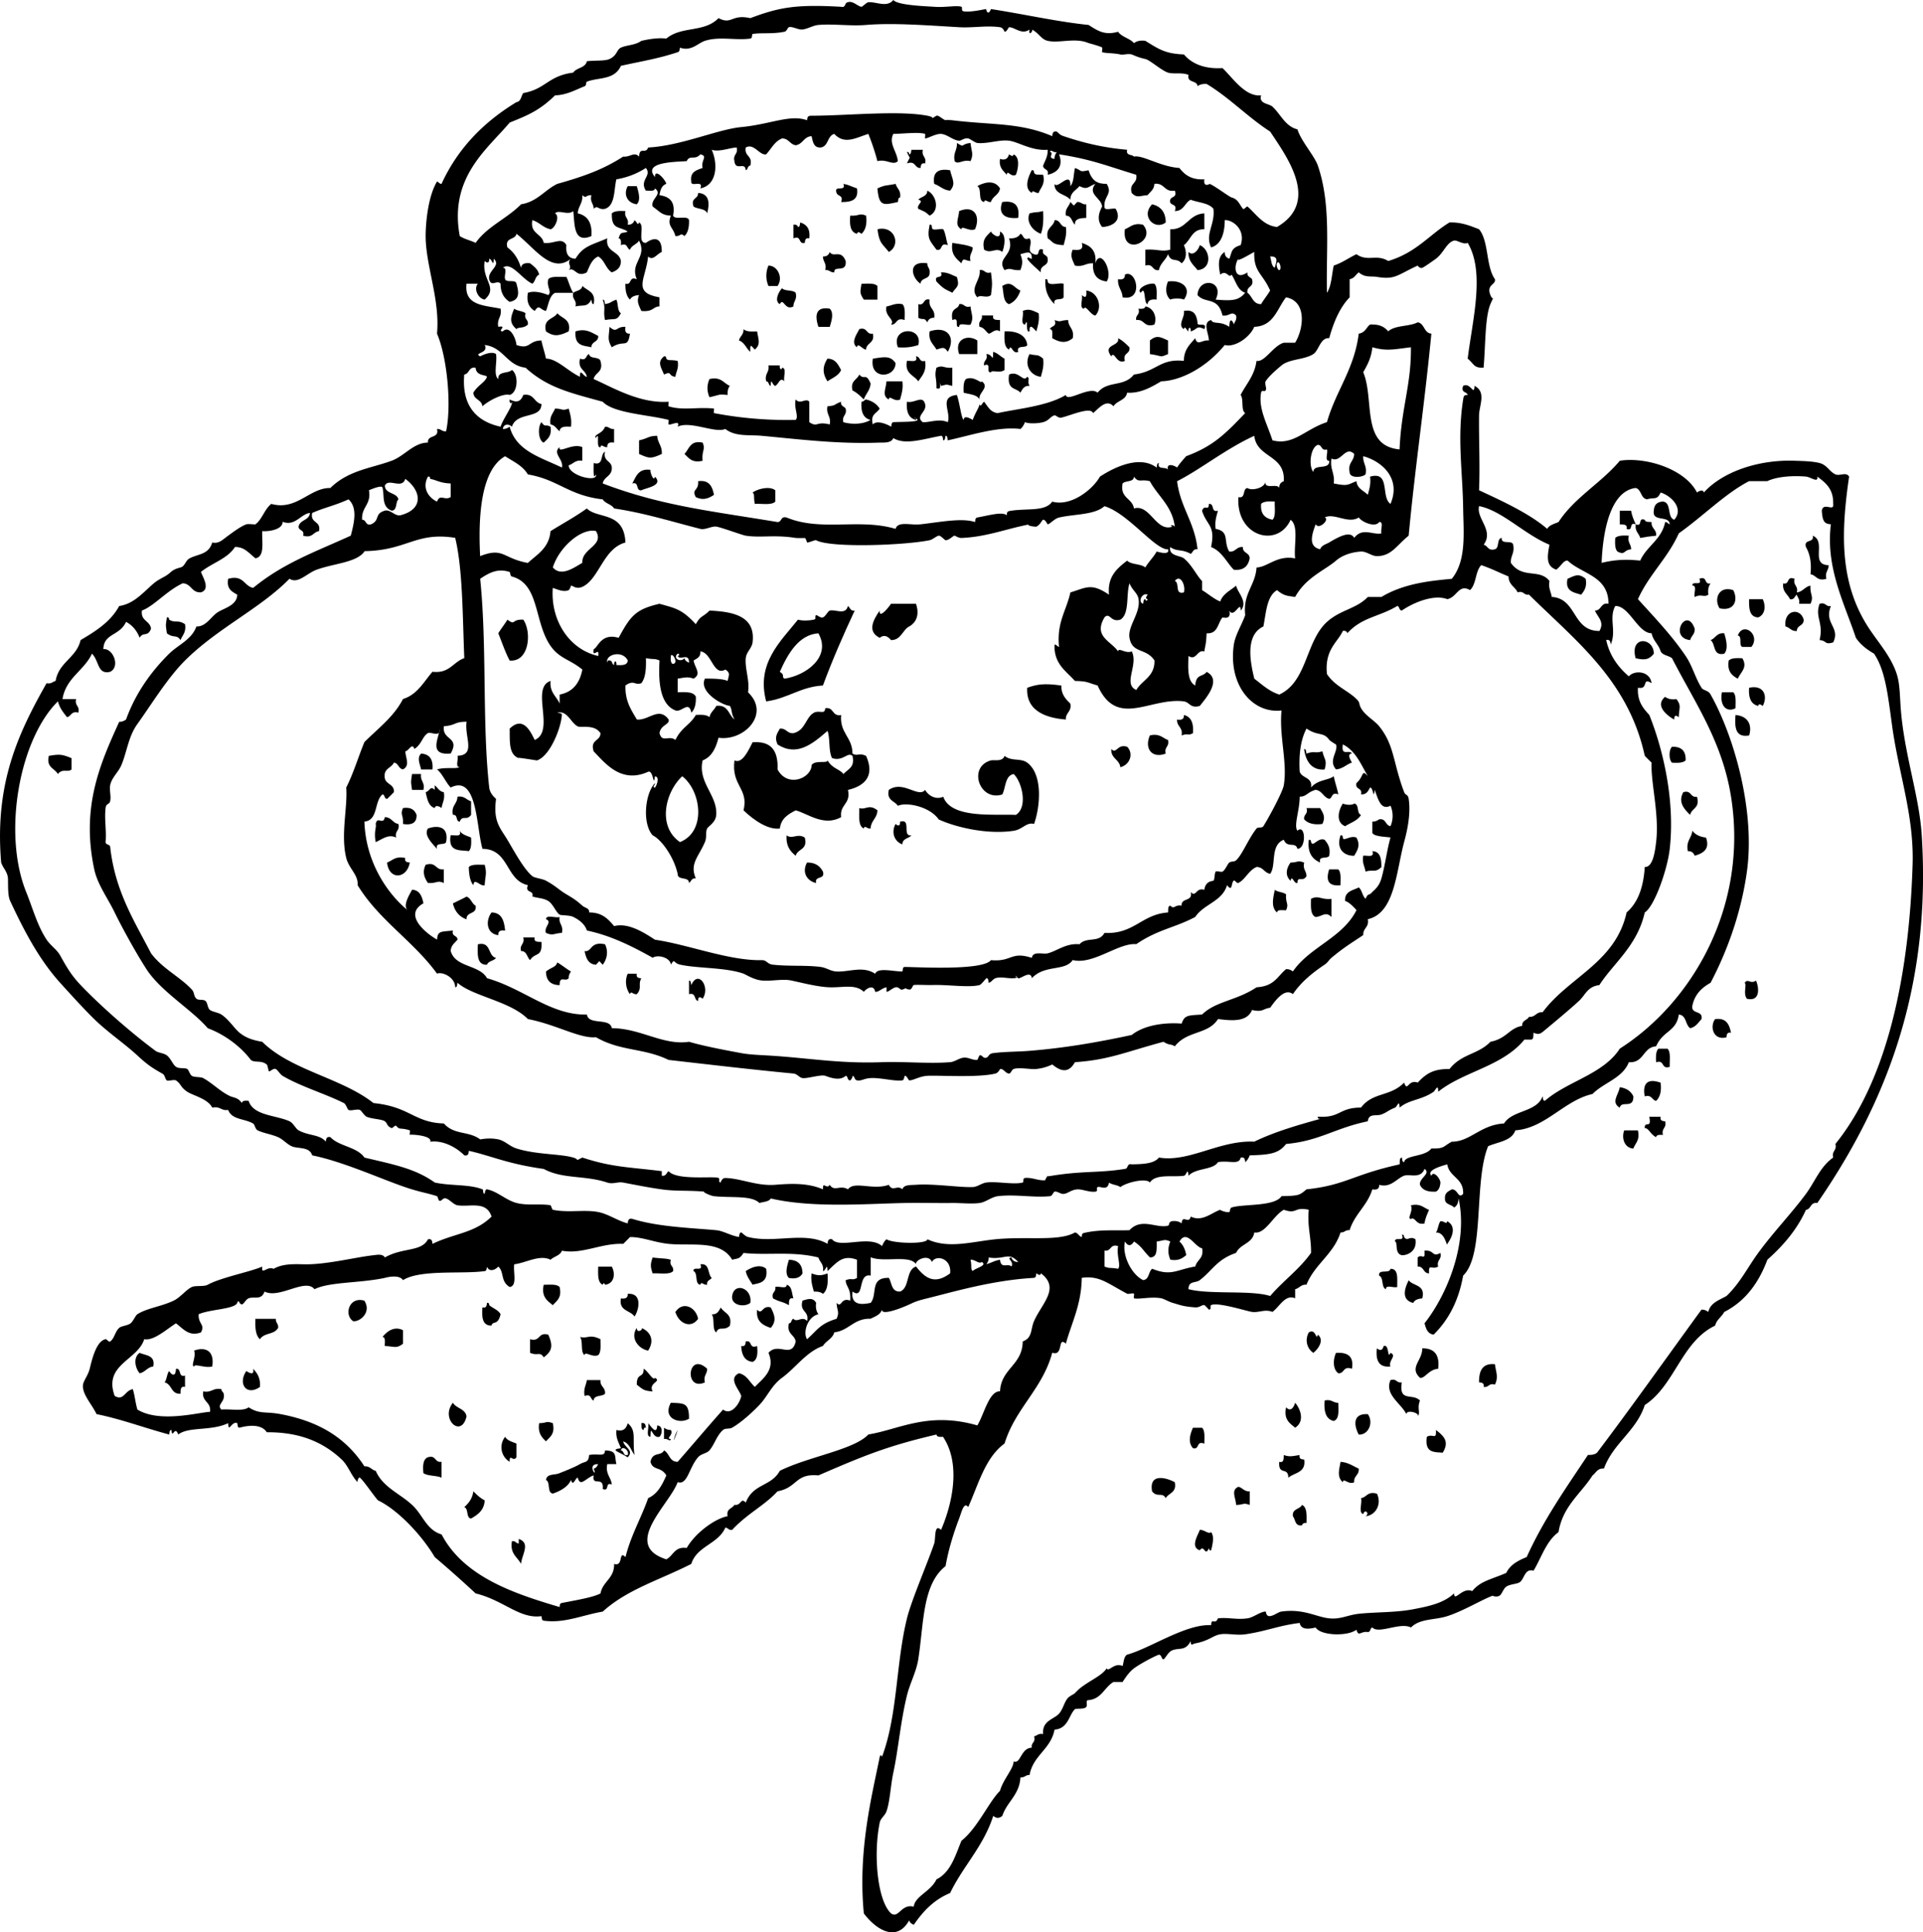
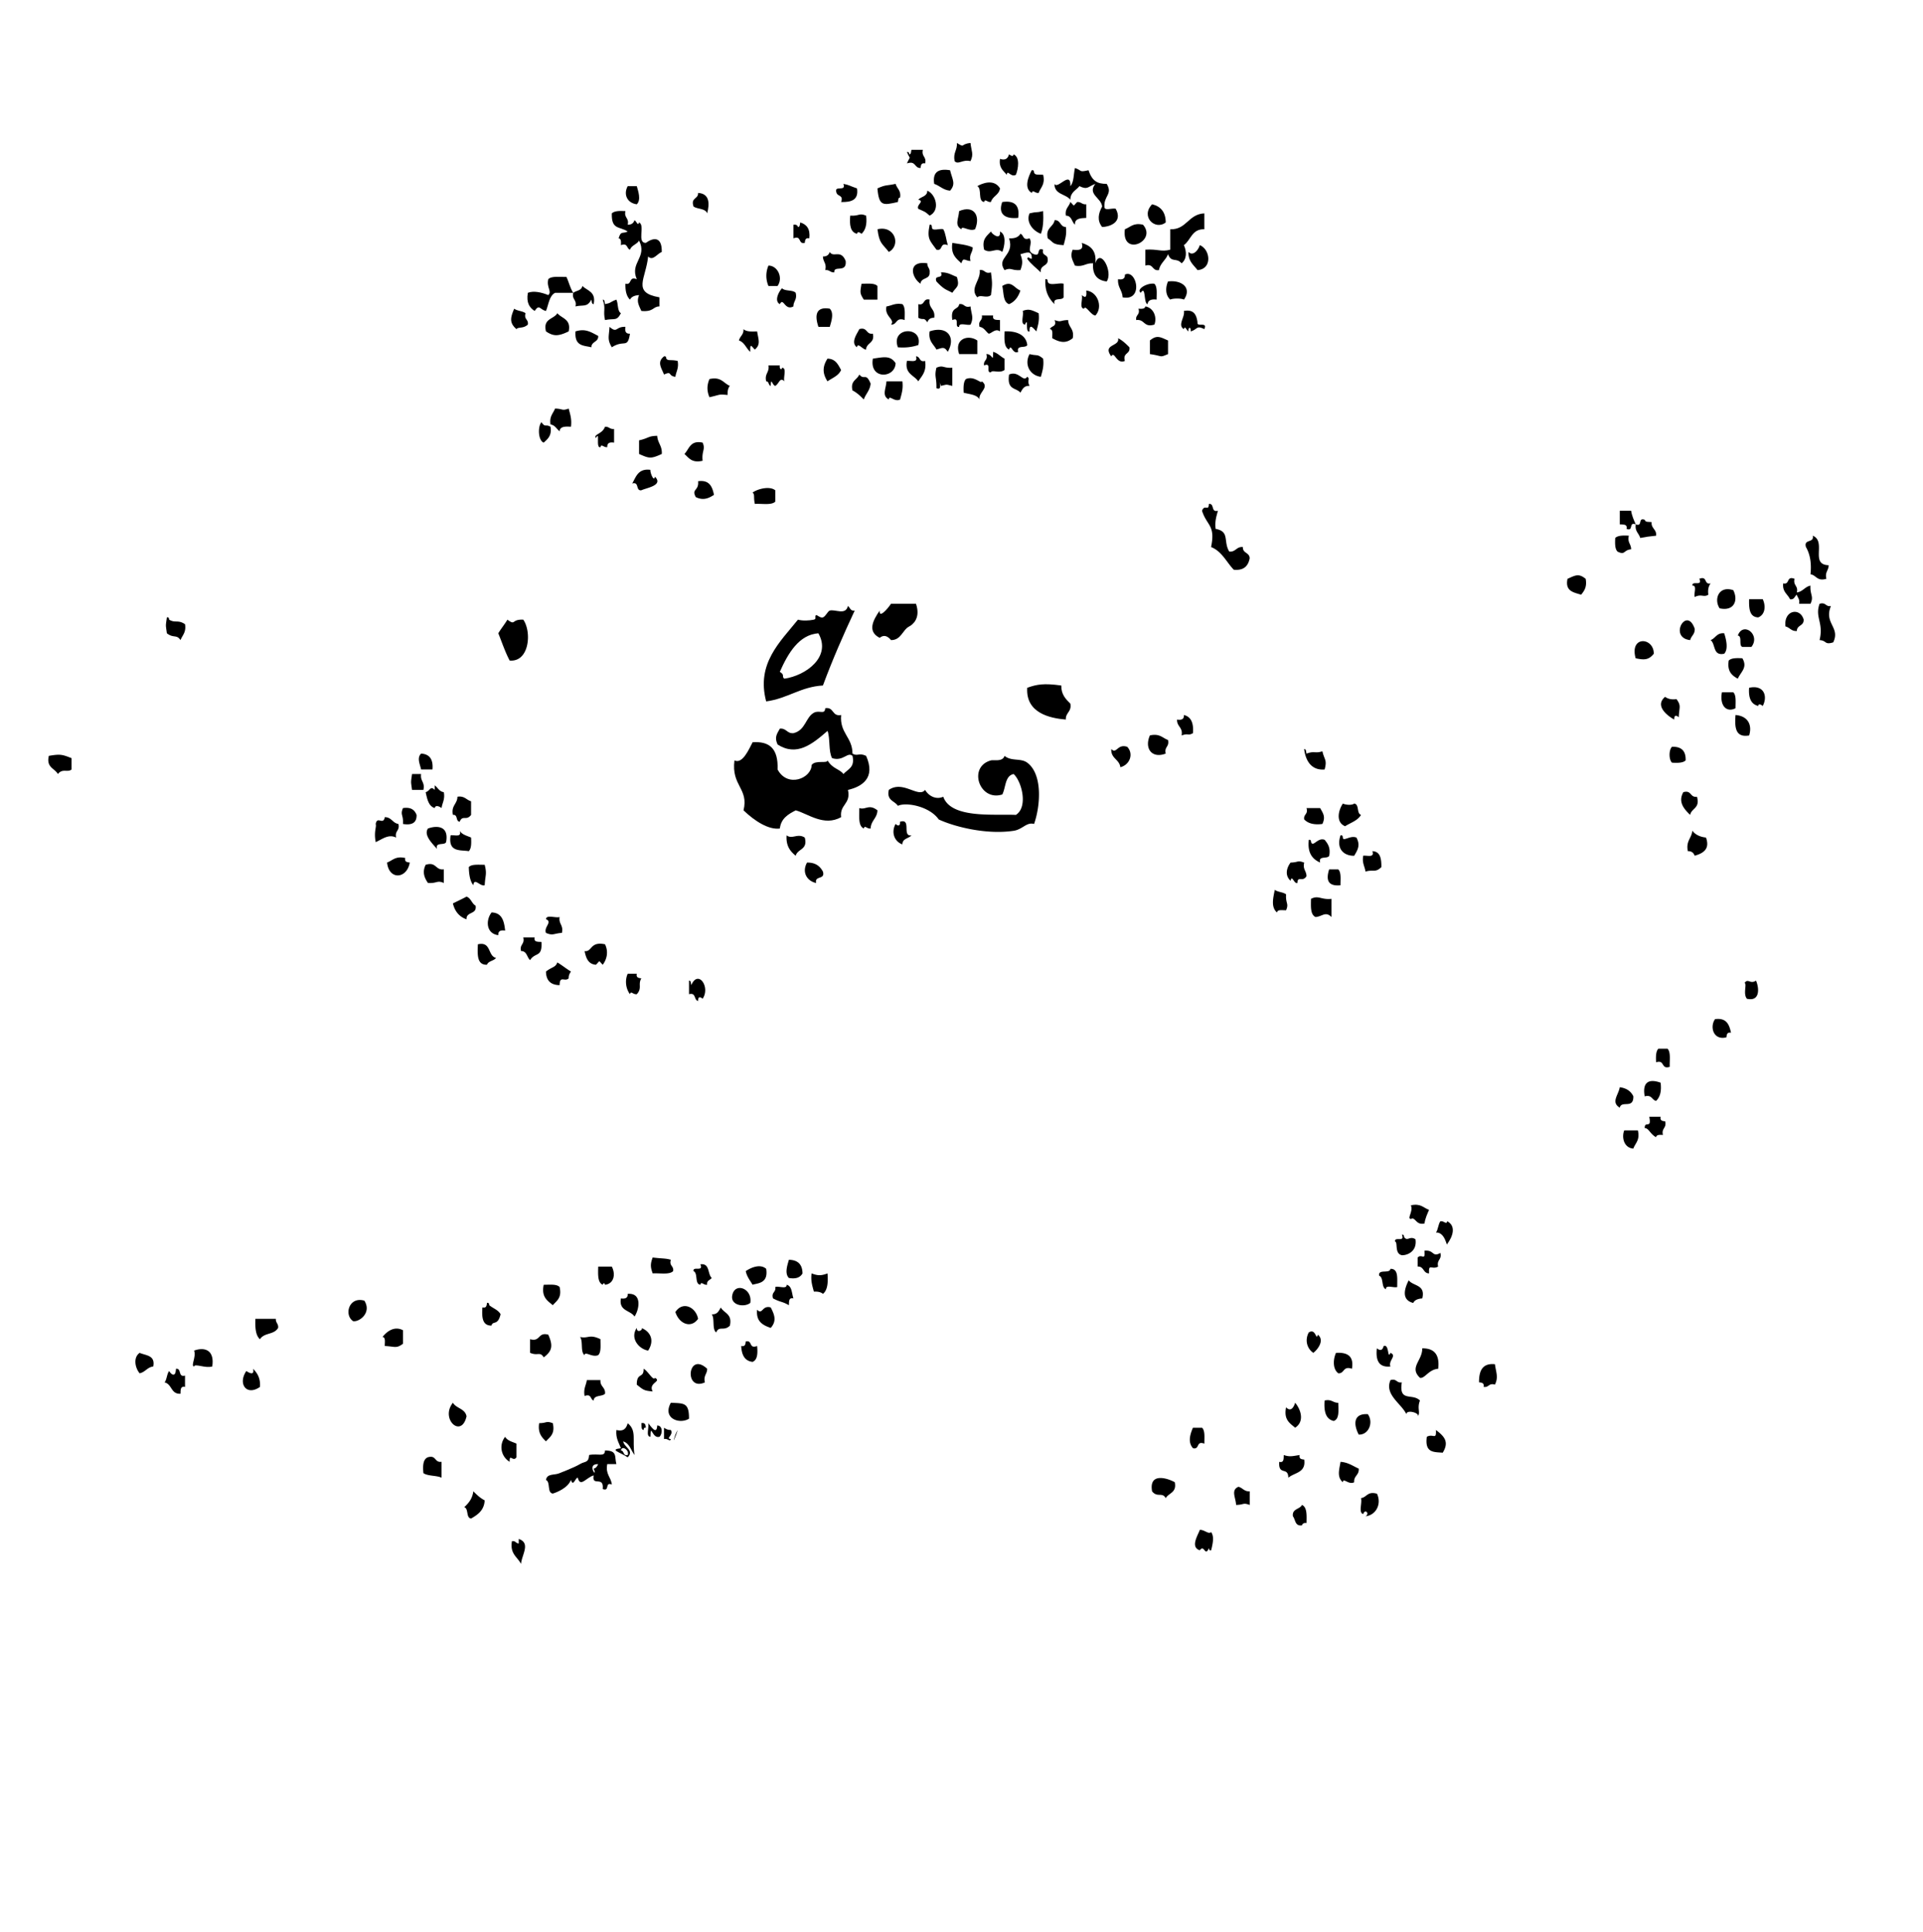
<svg xmlns="http://www.w3.org/2000/svg" viewBox="0 0 234.323 235.488">
  <path d="M116.6 17.426c1.085.653.324.14 1.659 0 .097.996.423 1.334 0 2.213-1.009-.245-1.472.489-1.936 0-.21-1.042.34-1.321.28-2.213zM111.07 18.257h1.384c-.2.847.477.813.277 1.659-.473-.101-.522.216-.554.554-.786.047-.541-.935-1.662-.554.441-1.057.441-.325 0-1.382.237-.052.261.107.277.275.26-.007.2-.338.27-.552zM122.96 18.81c.246.17.496.334.555 0 .797.365.566 1.754.276 2.49-.63.379-1.04-.713-1.107 0-.421-.5-.997-.848-.831-1.937.55.182.93.062 1.1-.553zM130.98 20.47c.935.319.435.55 1.659.277.433 1.288 1.047 1.671 2.213 1.659.771 1.233-.362 1.472-.276 2.767-.048.6.981.125 1.384.277.941 1.734-.947 2.217-1.661 2.213-.639-.79-.459-1.669 0-2.49-.081-1.061-1.839-1.486-.828-2.767-.909.33-.932.773-1.938.277-.405.515-1.109.734-1.105 1.659-.564-.726-1.961-.621-1.936-1.936.347.756 2.021-1.73 1.936.277.45-.485.38-1.475.56-2.213zM115.77 20.747c.259 1.107.747 1.643 0 2.49-.849-.072-1.243-.601-1.936-.831-.22-1.416.49-1.905 1.94-1.659zM125.73 20.747c.233-.052.261.108.276.275.086.376.693.23 1.105.277.277 1.198-.309 1.535-.552 2.213-.475.058-.718-.472-.83 0-1.03-.572-.39-2.038-.01-2.765zM121.85 22.96c-.107.812-.907.937-1.105 1.659-.473.058-.716-.472-.83 0-.811-.112-.221-1.623-.828-1.936.59-.335 2.03-.935 2.77.277zM102.77 22.406c.75.148.688.222 1.659.554.225 1.423-.705 1.691-1.936 1.659.317-.87-.434-.672-.554-1.106-.41-1.053 1.23-.055.83-1.107zM109.13 22.406c.16.578.687.79.554 1.66-.27.008-.216.339-.277.553-1.817.408-2.301.533-2.49-1.659 1.06-.483 1.06-.298 2.22-.554zM76.487 22.683h1.108c.175.632.549 1.668 0 2.213-1.123-.138-1.675-1.154-1.108-2.213zM113 23.237c1.076.466 1.576 2.427.277 3.042-.651-.568-.459-.397-1.382-.83-.266-.516.828-.925 0-1.108.33-.4 1.1-.369 1.1-1.104zM85.064 23.513c1.43.078 1.409 1.346 1.105 2.49-.203-.628-1.168-.49-1.659-.83-.382-1.12.599-.876.554-1.66zM122.13 24.619c1.511-.221 2.157.424 1.937 1.936-1.73.168-2.45-.557-1.94-1.936z" clip-rule="evenodd" fill-rule="evenodd" />
  <path d="M130.43 24.619c.569.549.262.549.829 0 .497-.035.585.338 1.107.277v1.659c-.707.033-1.423.053-1.383.831-.4-.338-.371-1.105-1.107-1.106-.14-.871.39-1.083.55-1.661zM140.39 24.896c1.043.247 1.646.937 1.659 2.213-1.29 1.016-3.11-.714-1.66-2.213zM118.81 27.938c-.734.325-1.63-.53-1.659 0-.874-.47-.344-1.287-.277-2.213 1.86-.787 2.62.641 1.94 2.213zM76.21 25.726c-.2.846.478.813.277 1.66.473.011.716-.206.831-.554.259.157.418.77.554.277.779.326-.311 2.522.829 2.49.866-.636 1.972-.856 1.938 1.106-.583.229-1.081 1.139-1.662.553-.276 2.74-2.008 4.393 1.382 4.979v1.106c-.826.007-.689.697-2.21.554-.333-.762-.601-1.156-.277-1.937-.516.038-.925.182-1.108.554-.428-.402-.581-1.08-.554-1.936.854.206.338-.955 1.385-.554-.885-2.027 1.319-2.649.277-4.703-.266.474-.918.557-1.108 1.106-.434-.118-.236-.87-1.105-.553.022-.393.045-.784-.277-.831.279-.976.477-.507 1.105-.83-1.001-.659-1.997-.172-1.936-2.213.327-.316.977-.311 1.659-.274zM127.11 25.726c.054 1.069.012 2.038-.277 2.767-1.011-.371-1.837-1.457-1.382-2.49.98-.243.68-.036 1.66-.277zM105.54 26.279c.133 1.056-.079 1.766-.554 2.213-.246-.17-.496-.334-.554 0-.826-.189-.927-1.102-.831-2.213 1.13.075 1.06-.363 1.93 0zM146.75 26.002v1.936c-1.526-.051-1.632 1.32-2.49 1.937.374.816.347 1.712-.276 2.213-.671-.749-1.223-.009-1.659-1.106-.271.746-.955 1.074-1.107 1.936-.871.134-.626-.849-1.659-.553v-1.937c1.523-.107 1.92.299 3.041 0v-2.49c1.99.079 2.19-1.848 4.16-1.936zM128.5 26.832c.781-.044.644.831 1.382.831.122.95-.108 1.55-.276 2.213-1.438-.077-1.221-.371-1.937-.831-.3-1.324.69-1.346.84-2.213zM97.511 27.109c.779.236 1.243.786 1.107 1.936-.47-.102-.522.216-.554.554-.853.207-.337-.955-1.384-.554v-1.659c.322-.045.493.061.554.277.27-.008.217-.339.277-.554zM113.28 27.386c.236-.051.261.108.277.277-.045.599.981.125 1.382.276.308.523.353 1.307.554 1.937-1.045-.401-.531.76-1.382.553-.76-1.088-1.2-1.249-.83-3.043zM139.28 27.386c1.77 2.021-2.651 3.982-2.213.553.68-.245 1.01-.829 2.21-.553zM106.92 27.938c2.15-.508 2.884 1.978 1.385 2.767-.8-1.039-1.16-.993-1.38-2.767zM120.75 28.215c.102.301 1.212 1.157 1.105 0 .8.365.57 1.753.279 2.49-.771-.63-1.368.279-2.215-.277-.31-1.319.35-1.675.83-2.213zM116.04 29.599c.862.153 1.803.225 2.489.554.007.65-.477.814-.276 1.659-.691-.035-.867-.528-1.105.277-.61-.573-1.32-1.061-1.1-2.49zM131.81 29.599c1.058.326 1.832.933 1.661 2.49.614-1.961 2.197 1.06 1.382 2.213-1.157-.133-1.76-.822-1.659-2.213-.892-.061-1.17.488-2.213.277-.333-.762-.601-1.156-.276-1.937.73.077 1.39.092 1.11-.83z" clip-rule="evenodd" fill-rule="evenodd" />
  <path d="M146.2 29.875c1.304.536 1.544 2.915-.277 3.042-.477-.629-1.144-1.068-1.104-2.213.55.557 1.19-.204 1.38-.829zM101.11 30.705c.428.756 1.353-.378 1.938 1.106.148 1.526-1.475.458-1.385 1.383-.495.035-.583-.339-1.105-.277.2-.845-.284-1.007-.277-1.66.47.013.71-.204.83-.552zM113 32.088c-.034.495.34.583.277 1.106.074.903-1.074.586-1.105 1.383-1.1-.722-1.64-2.851.82-2.489zM93.639 32.365c1.135.007 1.817 1.508 1.105 2.489h-1.105a3.147 3.147 0 010-2.489zM119.37 32.918c.666-.114.602.505 1.382.277.169 1.345.169 1.42 0 2.766-.52.448-1.28-.111-1.658.277-1-1.107.46-2.109.28-3.32zM114.66 33.195c.858-.028 1.321.337 1.936.553.36 1.219-.016 1.133-.554 1.937-.696-.407-.925-.306-1.936-1.383-.34-.897.89-.212.55-1.107zM137.07 33.471c1.416-.727 2.33 3.273-.276 2.767-.043-.88-.626-1.217-.554-2.213.55.094.86-.057.83-.554zM127.39 34.024c.236-.051.261.108.276.277.119.618 1.364.113 1.937.277v1.659c-.205.441-1.354-.063-1.105.831-.7-.691-1.21-1.559-1.11-3.044zM142.33 34.301c1.72-.206 2.922.811 1.936 2.213-.362-.195-1.465-.148-1.661 0-.6-.53-.61-1.442-.28-2.213zM104.98 34.578c.733.002 1.58-.104 1.936.276v1.66h-1.659c-.51-.797-.45-.866-.28-1.936zM124.34 35.408c-.255.757-.669 1.358-1.383 1.66-.754-.261-.632-1.396-.828-2.214 1.15-.708 1.39.215 2.21.554zM140.66 34.578c.383.355.274 1.201.276 1.936-.63-.078-1.04.066-1.105.554-.495-.085-.185-2.364-.83-1.383-.59-.427.77-1.235 1.65-1.107zM95.298 35.131c.354.384 1.306.17 1.659.554.2.845-.281 1.007-.277 1.659-1.069.577-1.195-1.157-1.659-.276-.76-.429-.026-1.661.277-1.937zM132.37 35.408c1.436.166 2.035 2.065 1.107 3.042-.554-.027-1.2-1.347-1.385-.83-.61-.035-.117-1.174-.276-1.66.48.399.62.255.55-.552zM113.28 36.514c-.178 1.101.731 1.112.554 2.213-.473-.012-.716.206-.831.554-.486-.694-.457-.195-1.105-.554v-1.659c.85.205.53-.76 1.38-.554zM109.96 37.068c.38.356.272 1.201.277 1.936-1.121-.383-.876.6-1.662.553.547-.627-.846-.993-.554-2.213.64-.088 1.03-.437 1.93-.276zM116.88 37.068c.667-.114.601.504 1.382.276.097.996.423 1.334 0 2.213-.4.152-1.43-.323-1.382.277-.664.109.153-1.259-.831-.83-.27-1.645.73-1.195.83-1.936zM139.56 37.344c1.071.189 1.44 1.387 1.105 2.213-1.328.407-1.153-.69-2.213-.553-.113-.666.506-.601.276-1.383.39.024.78.046.83-.277zM62.656 37.621c.365.283 1.02.271 1.384.553-.229.782.39.717.277 1.383-.552.521-1.182.26-1.385.554-.902-.779-.728-1.416-.276-2.49zM101.11 37.621c.549.543.178 1.581 0 2.213h-1.382c-.422-1.258-.432-2.516 1.382-2.213zM126.56 38.173c.119.951-.11 1.551-.276 2.213-.212-.189-.878-1.165-.831 0-.574.248-.076-1.883-.554-.83-.61-.035-.117-1.173-.277-1.659.78-.324 1.18-.055 1.94.276zM144.26 37.897c1.238-.224 1.536.492 1.659 1.383-.11.662 1.261-.154.831.83-.997-.501-.814.048-1.661.276.036-.685-.338-.469-.274 0-.26-.157-.419-.769-.555-.276-.82-.485.16-1.473 0-2.213zM67.913 38.173c.545.654 1.7.699 1.382 2.213-1.27.612-1.848.62-2.767 0-.389-1.588.944-1.454 1.385-2.213zM119.64 38.45h1.382c-.131.591.394.527.828.554 0 .46.003.922 0 1.382-.576-.412-1.037.277-1.382.277-.369-.276-.543-.748-1.105-.83-.22-.782.4-.716.28-1.383zM128.5 39.004c.871.31.626.025 1.659 0 .016.906.785 1.057.554 2.213-.815.654-1.516.542-2.49 0-.024-.438.133-1.056-.276-1.106.12-.435.87-.237.56-1.107zM74.274 39.833c.975.841.709-.055 1.936 0-.092.555.057.866.554.83-.299 1.899-.695.672-2.213 1.66-.56-.954-.364-1.225-.277-2.49zM72.893 40.94c.042.782-.831.644-.831 1.383-.916-.238-2.071-.081-1.936-1.937 1.193-.366 1.812.048 2.767.554zM90.596 40.11c.327.319.979.313 1.659.276.167 1.025.457 1.604-.275 2.214-.412-.391-.596-.883-.554.276-.509-.414-.691-1.154-1.384-1.382.119-.527.596-.696.554-1.384zM104.7 40.11c1.034-.296.788.687 1.659.553.266 1.187-.776 1.068-.828 1.937-.369.04-1.029-.931-1.108-.277-.84-.601.09-1.737.28-2.213zM115.49 42.876c-.428-.629-.577-.522-1.382-.276-.351-.663-1.011-1.019-.831-2.214 2.16-.734 3.23.725 2.21 2.49zM111.9 42.046c-.691.233-1.484.362-2.49.277-.91-2.502 3.08-2.619 2.49-.277zM122.41 40.386c.995-.06 2.585.169 2.767 1.66-.204.441-1.353-.063-1.104.83-.693.366-.867-1.093-1.108-.276-.65-.282-.58-1.272-.56-2.214zM142.33 41.494v1.659c-1.116.461-.536.232-2.213 0v-1.659c.85-.71 1.28-.411 2.21 0zM119.09 41.494v1.659h-2.213c-.64-1.853 1.09-2.43 2.21-1.659zM136.24 41.217c.551.279.97.691 1.384 1.106.133.871-.849.626-.554 1.66-1.042.462-1.261-1.288-1.659-.554-1.13-1.53 1.08-1.174.83-2.212zM121.02 42.876c.576.162.894.582 1.382.831v1.382c-.614.457-1.499-.059-1.659.277-.664.11.153-1.259-.83-.83-.112-.666.506-.601.276-1.383.78-.054.8 1.193.83-.277zM125.45 43.153c.971.248.909-.053 1.659.554.122.95-.108 1.55-.277 2.213-1.29-.153-2.07-1.448-1.38-2.767zM80.914 43.43c.236-.051.261.108.277.277.254.309.515.087 1.384.277.16.897-.189 1.287-.277 1.936-.946-.113-.351-.747-1.384-.277-.343-.856-.881-1.524 0-2.213zM109.13 44.259c-.049 1.868-3.221 2.03-2.767-.553 1.34-.189 2.12-.416 2.77.553zM111.62 43.43c.549.003.351.754 1.107.554.2 1.308-.396 1.818-.831 2.489-.52-.772-1.682-.899-1.385-2.489.48-.064 1.38.278 1.1-.554zM100.83 43.707c.995.018 1.295.733 1.659 1.382-.304.71-1.064.965-1.659 1.383-.62-.97-.62-1.795 0-2.765zM93.639 44.536h1.382c-.079.494.261.567.277.277.612.034.117 1.173.277 1.659-.549-.573-.632.295-1.105.554-.374-.056-.516-1.149-.554 0-.301-.068-.189-.55-.554-.554-.222-.959.412-1.063.277-1.936zM114.66 47.026c-.583-1.429.437.719-.554.276.031-1.371-.272-1.358 0-2.489.857-.363.79.075 1.936 0v2.213c-.86-.193-.54-.193-1.39 0zM105.26 48.685c-.415-.415-.833-.827-1.385-1.106-.281-1.203.574-1.272.831-1.936.624.758.791-.306 1.382 1.106-.08.85-.6 1.244-.83 1.936zM86.447 46.196c1.434-.329 1.704.507 2.49.83-.216.247-.297.625-.277 1.107-1.188-.102-.763-.05-2.213.276-.32-.775-.318-1.438 0-2.213zM117.7 46.196c1.026-.448 1.887.66 1.938.276 1.008.764-.467 1.359-.277 2.213-.312-.61-1.218-.625-1.938-.83-.03-.682-.03-1.332.28-1.659zM108.02 46.472h1.938c.119.951-.11 1.551-.277 2.213-.687.359-1.342-.617-1.382 0-.87-.469-.34-1.287-.28-2.213zM67.636 49.792c1.033.025.788.311 1.659 0 .169.663.398 1.263.277 2.213-.687-.041-1.342-.05-1.382.554-.369-.276-.544-.748-1.107-.83-.163-.993.321-1.338.553-1.937zM65.977 51.452c.486.694.457.194 1.105.552.178 1.1-.351 1.494-.829 1.938-.679-.248-.749-1.935-.276-2.49zM80.085 53.112c.041.879.626 1.217.554 2.213-1.342.619-1.549.541-2.767 0v-1.66c1.236-.278 1.063-.528 2.213-.553zM85.616 53.942c.38.837-.131.988 0 2.213-1.319.305-1.675-.354-2.213-.83.585-.615.698-1.702 2.213-1.383zM79.254 57.261c-.043.369.434 1.525.554.83 1.06 1.079-1.031 1.354-1.659 1.66-.729.081-.218-1.074-1.107-.831.463-.826.729-1.853 2.212-1.659zM85.064 58.645c1.387-.189 1.731.665 1.936 1.659-.671.454-1.344.705-2.213.277-.571-1.028.397-.725.277-1.936zM94.47 59.751v1.382c-.459.463-1.625.22-2.49.277-.191-.869.032-1.13-.277-1.382.572-.423 2.056-.848 2.767-.277zM147.3 61.41c.728-.081.216 1.074 1.105.831-.167.662-.398 1.262-.277 2.213 1.756.317.903 1.526 1.662 2.766.808.073.849-.625 1.659-.553-.046.781.83.644.828 1.382-.185.923-.709 1.502-1.937 1.383-.904-.938-1.445-2.242-2.767-2.766.559-2.692-.518-2.571-1.105-4.426.34-.858.81.148.84-.83zM198.48 65.283c-.198.845.284 1.007.277 1.66-.979.092-.681.761-1.659.276-.32-.327-.313-.978-.277-1.659.33-.318.98-.314 1.66-.277zM220.89 65.283c1.72.715-.387 3.544 1.937 3.596.004.652-.478.815-.277 1.659-1.164.334-1.213-.446-1.936-.553.15-1.442-.084-2.5-.554-3.319-.3-1.032 1.03-.437.83-1.383zM193.22 70.539c.18 1.01-.188 1.475-.554 1.937-.914-.285-1.981-.417-1.662-1.937.93-.41 1.35-.709 2.21 0zM207.06 70.539c1.045-.401.529.761 1.382.554-.231.321-.364.742-.276 1.383-.583.367-.817-.136-1.659.276-.151-.401.322-1.43-.277-1.382-.1-.664 1.27.152.84-.831zM218.67 70.539c-.198.846.478.814.279 1.66.733-.093.968-.69 1.659-.83-.063 1.155.447 1.306 0 2.213h-1.385c.117-.579-.189-.732-.274-1.106-.284.179-.288.636-.831.553-.286-.637-.952-.892-.83-1.936.85.206.34-.955 1.38-.554zM211.2 71.922c.64 1.219.117 2.61-1.658 2.213-.72-1.071-.14-2.802 1.66-2.213zM213.14 73.028h1.659c.396.842.283 1.888-.554 2.213-1.07-.038-1.14-1.079-1.11-2.213zM221.72 73.582c.783-.229.716.39 1.384.277-.887 2.112 1.178 2.583.277 4.426-1.104.333-.75-.22-1.661-.277.52-2.139-.6-2.769 0-4.426zM219.78 75.518c.045.782-.831.644-.828 1.383-.689.043-.858-.435-1.385-.554-.25-1.983 1.78-2.384 2.22-.829zM20.334 75.241c.234-.051.261.108.275.277.747.452 1.076-.031 1.938.554.162.993-.322 1.337-.554 1.936-.471-.727-.849-.193-1.659-.83-.153-1.104-.153-.834 0-1.937zM61.828 75.518c1.061.774.419-.067 1.936 0 1.054 1.524.727 5.194-1.661 4.98-.542-1.023-.934-2.2-1.382-3.32.341-.581.765-1.079 1.107-1.66zM205.95 78.008c-2.67-.29-.419-4.214.554-1.383.04.687-.43.856-.55 1.383zM213.42 78.837h-1.108c-.477-.167.022-1.311-.554-1.383.64-1.759 2.81-.099 1.66 1.383zM210.1 77.178c.212.652.547 1.912 0 2.489-1.411.308-1.026-1.184-1.659-1.659.61-.215.74-.919 1.66-.83zM201.52 79.667c-.612.767-1.148.784-2.213.554-.77-2.795 2.23-2.565 2.21-.554zM212.31 80.221c.676 1.137-.185 1.65-.554 2.49-.716-.391-1.319-.894-1.105-2.213.32-.319.97-.313 1.65-.277zM213.14 83.817c1.778-.396 2.299.994 1.659 2.213-.245-.17-.493-.334-.554 0-.9-.209-1.2-1.012-1.11-2.213zM209.82 84.37h1.384c.381.357.272 1.202.277 1.938-1.1.573-1.96-.315-1.66-1.938zM202.9 84.924c.322.231.743.364 1.385.277.614.832.326.965.276 2.213-.342-.31-.569-.241-.554.277-.9-.498-2.39-1.707-1.11-2.767zM144.26 87.137c.896.209 1.202 1.011 1.105 2.213-.65.355-.513-.036-1.382.277.183-1.012-.599-1.062-.554-1.936.56.093.87-.058.83-.554zM211.48 87.137c1.497.117 2.058 1.197 1.659 2.49-1.68.296-1.78-.984-1.66-2.49zM140.11 89.626c1.197-.276 1.533.308 2.213.553.2.846-.478.813-.277 1.66-1.7.642-2.62-.634-1.93-2.213zM137.35 91.01c.812.834.342 2.195-.831 2.489-.126-.979-1.168-1.044-1.105-2.213.65.668.72-.671 1.93-.276zM203.74 91.01c1.15-.044 1.704.509 1.659 1.659-.327.318-.978.314-1.659.277-.4-.369-.4-1.568 0-1.936zM8.716 92.393v1.382c-.493.406-1.085-.173-1.662.554-.398-.707-1.436-.777-1.105-2.213 1.4-.243 1.639-.166 2.767.277zM51.315 91.839c1.044.063 1.492.72 1.382 1.936h-1.382c-.135-.629-.549-1.412 0-1.936zM108.3 96.265c1.749-1.217 3.613 1.033 4.426 0 .448.76 1.355 1.224 2.211.83.954 2.698 6.19 2.089 8.854 2.214 1.511-.963.712-4.078-.276-4.979-1.074.218-.941 1.641-1.383 2.49-2.791.896-4.236-3.379-1.385-4.15.37-.1 1.416.206 1.659-.553.84.694 1.975.239 2.767.83 1.885 1.404 1.621 5.224.831 7.468-.921-.261-1.385.664-2.489.831-3.404.51-7.314-.534-9.129-1.383-1.11-1.595-3.958-2.143-4.979-1.66-.39-.619-1.4-.629-1.1-1.942zM50.209 94.329h1.105c-.135.874.5.977.277 1.936h-1.382c-.153-1.103-.153-.833 0-1.936zM52.976 95.711c.369.277.542.749 1.105.831.16.898-.189 1.287-.277 1.936-.223-.191-.756-.43-.829 0-.772-.243-.918-1.111-1.107-1.936.562-.154.542-.833 1.107-.277l.001-.554zM205.12 96.542c1.03-.296.787.687 1.658.553.412 1.426-.659 1.37-.83 2.214-.67-.653-1.53-1.535-.83-2.767zM55.741 97.095c.871-.132 1.083.394 1.661.554v1.66c-.581.777-1.04-.045-1.384.83-.522-.03-.191-.915-.831-.83-.232-1.157.538-1.308.554-2.215zM163.63 97.925c.414.199 1.164.21 1.382 0 .648.089.269 1.207.829 1.383-.401.705-1.264.949-1.937 1.382-1.14-.47-.85-1.898-.27-2.765zM106.92 98.755c-.038.976-.792 1.237-.831 2.213-.473.059-.716-.472-.828 0-.709-.306-.545-1.486-.554-2.49.78.261 1.17-.542 2.21.275zM49.102 98.478c.979-.148 1.425.234 1.659.831.034.955-.559 1.286-1.659 1.105.074-1.142-.363-1.073 0-1.932zM159.2 98.478h1.661c.4.692.668 1.086.276 1.936-1.058.135-1.767-.078-2.215-.553-.11-.662.51-.597.28-1.379zM46.889 99.584c.826.004.941.719 1.659.83.201.847-.477.814-.277 1.66-.923-.461-1.654.179-2.49.553-.25-1.318.124-1.821 0-2.213.189-1.031.921.21 1.108-.826zM109.68 100.14c1.447-.433.175 1.852 1.382 1.659-.335.402-1.104.371-1.105 1.106-.93-.33-1.414-1.414-.831-2.49.34.3.57.24.55-.28zM54.358 102.63c-.205.441-1.355-.063-1.107.831-.516-.625-1.666-1.66-1.105-2.49.828-.32 2.613-.52 2.212 1.66zM56.018 101.24c.266.472.869.605 1.384.83.036.682.041 1.333-.277 1.66-.997-.173-2.557.18-2.213-1.937.489-.06 1.384.29 1.106-.55zM206.22 101.24c.356.474.91.75 1.659.83.471 1.309-.195 1.891-1.382 2.213-.122-.34-.354-.568-.831-.553-.25-1.26.46-1.56.55-2.49zM95.852 101.8c.669.528 1.344-.3 2.213.277.403 1.508-.878 1.335-1.107 2.213-.656-.54-1.205-1.19-1.106-2.49zM163.35 101.8c.236-.051.261.108.279.277.029.53.925-.325 1.659 0 .504.945.142 1.508-.277 2.213-1.23.02-2.23-.81-1.66-2.49zM159.48 102.35c.236-.05.261.108.277.276.252.67.816-.626 1.659-.276.366.463.733.926.554 1.936-.205.441-1.354-.063-1.105.83-.97-.42-1.57-1.2-1.38-2.77zM167.22 103.73c.981.032 1.112.915 1.105 1.936-.716.73-1.026.264-1.936.554-.088-.65-.438-1.039-.277-1.937.5-.06 1.4.29 1.12-.55zM49.379 104.56c-.102.471.216.521.554.553-.347 2.013-2.548 2.176-2.767 0 .677-.24 1.015-.82 2.213-.55zM158.92 105.12c-.198.847.283 1.009.277 1.66-.474.781-1.088-.102-1.105.83-.398.148-.676-1.078-.831-.277-.714-.621-.507-1.556 0-2.213 1.03-.03.78-.31 1.65 0zM98.342 105.12c1.034-.019 1.585.445 1.936 1.107.293 1.031-1.038.437-.831 1.382-1.094-.23-1.776-1.29-1.107-2.49zM51.869 105.39c1.328-.407 1.155.69 2.213.554v1.659c-.858-.362-.79.076-1.936 0-.455-.66-.705-1.34-.277-2.21zM59.061 105.39c.295 1.153.072 1.22 0 2.49-.556.193-1.285-1-1.384 0-.41-.511-.529-1.314-.552-2.213.356-.38 1.2-.27 1.936-.28zM161.96 105.95h1.107c.38.356.272 1.201.274 1.936-1.61.15-1.76-.73-1.38-1.94zM155.33 108.44c.362.281 1.02.27 1.384.552-.076 1.147.362 1.079 0 1.936-.438.024-1.056-.133-1.107.277-.76-.66-.47-1.75-.27-2.77zM56.848 109.27c.549.188.633.842 1.105 1.106.191 1.113-1.164.679-1.105 1.659-.889-.31-1.427-.971-1.661-1.936.556-.28 1.121-.54 1.661-.83zM162.24 109.54v2.214c-.718-.737-1.144-.045-1.936 0-.64-.283-.572-1.272-.554-2.214.92-.48 1.23.14 2.49 0zM59.892 111.2c1.268.021 1.542 1.038 1.659 2.213-.556-.093-.867.058-.831.554-1.47-.18-1.564-1.79-.828-2.76zM66.528 112.03c.036-.61 1.175-.117 1.661-.275-.135.872.498.976.277 1.936-1.013.06-1.062.379-1.938 0-.299-.72.842-1.33 0-1.67zM63.764 114.24h1.382c-.128.591.396.527.831.554.12 1.937-.756 1.208-1.384 2.213-.401-.337-.369-1.105-1.105-1.107-.201-.83.476-.8.276-1.65zM58.23 115.08c1.666-.375 1.168 1.413 2.213 1.659-.27.375-.932.359-1.105.831-1.243.04-1.155-1.25-1.108-2.49zM73.723 115.08c.443.889.228 1.833-.279 2.49-.567-.549-.259-.549-.828 0-.95-.064-1.207-.824-1.382-1.661.949.12.641-1.22 2.489-.83zM67.913 117.29c.581.341 1.079.765 1.659 1.106-.146.222-.288.449-.277.829-.473.478-1.087-.406-1.105.831-1.094-.016-1.646-.567-1.661-1.66.76-.59 1.157-.48 1.384-1.11zM76.487 118.67h1.108c-.102.471.216.521.554.553-.441.757.135 1.18-.554 1.937-.473.059-.716-.471-.831 0-.504-.66-.646-1.67-.277-2.49zM85.064 121.99c-.534-.112-.221-1.073-1.107-.83v-1.659c.27.007.214.34.277.554.835-1.945 2.359.238 1.382 1.659-.34-.3-.567-.24-.552.28zM212.59 119.78c.416-.594.678.198 1.385-.276.389.883.528 2.589-1.108 2.213-.5-.6.03-1.79-.28-1.93zM208.99 124.2c1.387-.188 1.731.667 1.937 1.659-.471-.101-.522.217-.554.554-1.57.42-2.07-1.26-1.39-2.21zM202.08 127.8h1.105c.428.401.245 1.414.276 2.211-1.094.357-.564-.909-1.659-.554-.04-.68-.04-1.33.28-1.66zM202.35 131.95c.133 1.059-.078 1.768-.554 2.216-.528-.119-.502-.793-1.384-.554-.33-1.85.62-2.14 1.93-1.67zM197.37 132.5c.819.104 1.364.482 1.659 1.108.029 1.598-1.436.447-1.659 1.382-1.11-.67-.14-1.56 0-2.49zM200.97 136.1h1.384c-.101.471.214.522.552.554.203.847-.478.812-.274 1.659-.394-.024-.783-.047-.831.277-.735-.388-.911-1.137-1.384-1.107-.03-.98.87.19.55-1.38zM197.92 137.76h1.661c.275 1.198-.311 1.535-.554 2.213-1.17-.09-1.44-1.39-1.11-2.21zM170.82 150.48c.236-.052.261.108.276.275.417.594.678-.198 1.385.276.223 1.542-1.094 1.973-1.661 1.938-.928-.195-.457-1.592-.829-1.661-.11-.67 1.26.15.83-.84zM173.58 152.42c1.213-.122.909.847 1.936.274.2.847-.477.815-.276 1.661-.777.444-1.178-.463-1.105.829-.738.002-.602-.874-1.385-.829v-1.107c.48-.51.95.49.82-.82zM79.531 153.25c1.193.148 1.551.081 2.213.277-.228.781.389.718.277 1.385-.459.463-1.625.22-2.49.274-.288-.79-.288-1.16 0-1.94zM96.129 153.53c1.092.014 1.646.567 1.659 1.659-.268.471-.765.711-1.659.554-.549-.55-.178-1.58 0-2.21zM85.339 154.08c1.18-.164.862 1.168 1.384 1.659-.18.281-.637.286-.554.831-.473.058-.716-.471-.831 0-.729-.1-.25-1.41-.829-1.659-.109-.66 1.262.15.83-.83zM72.893 154.36h1.659c.493.955.248 2.085-.828 2.214-.054-.313-.279-.156-.279 0-.64-.28-.573-1.27-.552-2.21zM93.362 154.63c.282 1.79-1.022 1.735-1.659 1.937-.308-.525-.691-.971-.831-1.659.55-.38 1.734-.95 2.49-.28zM169.43 154.63c1.029-.016.797 1.231.829 2.213-.401.15-1.428-.324-1.383.274-.597-.231-.234-1.425-.828-1.656-.13-.86 1.27-.19 1.38-.82zM98.896 155.19c.783.288 1.152.288 1.936 0 .088 1.103.014 2.044-.554 2.489-.245-.214-.625-.297-1.107-.274-.169-.67-.399-1.27-.277-2.22zM171.65 156.02c.55.743 2.083.5 1.659 2.213-.516.039-.923.183-1.105.555-1.44-.37-1.1-1.68-.55-2.76zM66.253 156.57c.734.002 1.581-.106 1.936.276.304 1.319-.353 1.675-.831 2.213-.65-.55-1.417-.98-1.105-2.49zM95.852 156.57c.671.159.615 1.044.829 1.658-.59-.128-.527.396-.552.831-.909-.511-.932-.302-1.938-.831-.228-.781.392-.716.279-1.382.401-.16 1.429.32 1.382-.28zM91.426 158.78c-.716.578-2.359.311-2.213-.831.246-1.76 2.506-.96 2.213.83zM76.487 157.68c1.779-.144 1.418 1.896.831 2.767-.5-.79-1.936-.646-1.659-2.213.554.08.864-.07.828-.56zM44.399 158.51c.941 1.492-.668 2.654-1.382 2.49-1.128-.78-.477-3.04 1.382-2.49zM59.338 158.78c.234-.053.261.107.275.276.448.383 1.089.569 1.384 1.105-.335 1.456-.963.745-1.105 1.385-1.127.02-1.193-1.024-1.107-2.213.47.11.522-.21.553-.55zM85.064 160.72c-.858 1.231-2.326.604-2.767-.828.912-1.39 2.506-.58 2.767.83zM87.829 159.34c.4.706 1.436.774 1.107 2.213-.713.733-1.331-.039-1.662.83-.54-.383-.148-1.697-.551-2.215.692.05.865-.42 1.106-.82zM93.916 159.34c.473.894.741 1.649 0 2.489-.963-.328-1.808-.774-1.661-2.215.675.69.59-.59 1.661-.28zM31.122 160.72h2.49c-.036.495.338.583.277 1.107-.504.871-1.679.54-2.213 1.383-.541-.48-.597-1.43-.554-2.49zM49.102 162.1v1.662c-.831.614-.966.326-2.213.274-.022-.437.133-1.054-.277-1.105.547-.7 1.461-1.36 2.49-.82zM77.595 161.83c-.002.764.898.135.554 0 1.11.441 1.644 1.511.828 2.765-1.114-.19-2.248-1.49-1.382-2.77zM159.48 162.38c.887-.561.864 1.095 1.107.274.883.726-.114 1.896-.554 2.213-.73-.48-1.08-1.5-.56-2.48zM66.808 162.65c.607 1.36.479 1.993-.554 2.768-.459-.759-.725-.133-1.661-.555v-1.658c1.287.37.927-.91 2.215-.55zM73.169 163.21c-.005.733.104 1.58-.277 1.936-.734.324-1.63-.531-1.659 0-.542-.378-.151-1.695-.554-2.213 1.036.23 1.104-.39 2.49.27zM90.873 163.48c.853-.207.338.952 1.382.552.09.918.042 1.702-.552 1.938-.99-.117-1.333-.883-1.384-1.938.47.11.522-.21.554-.55zM168.6 164.04c.709-.3.445 1.715.83.83.84.343-.299.953 0 1.659-1.44.151-1.812-.77-1.659-2.21.4.3.68.29.83-.28zM173.31 164.32c1.495-.019 2.135.814 1.937 2.489-1.171.091-1.616 1.209-2.213 1.105-1.37-1.28.31-2.1.27-3.6zM17.014 164.87c.774.334 1.929.284 1.659 1.659-.736.095-.968.691-1.659.831-.559-.66-.802-1.93 0-2.49zM162.8 164.87c1.376-.083 2.202.381 1.937 1.938-1.119-.383-.876.599-1.659.552-.68-.49-.66-1.67-.28-2.49zM86.17 166.81c.007.651-.478.812-.277 1.659-2.566 1.15-2.107-3.87.277-1.66zM182.16 166.25c.133.99.45 1.599 0 2.49-.781-.229-.716.39-1.382.274.102-.468-.216-.522-.554-.552-.01-1.38.39-2.36 1.93-2.21zM21.439 166.81c.727-.083.218 1.072 1.107.829-.002.461 0 .923 0 1.382-.592-.128-.529.396-.554.831-1.177.069-1.031-1.183-1.936-1.383.281-.364.27-1.02.552-1.385.325.52.8.75.831-.27zM30.845 166.81c.493.522.912 1.117.831 2.211-1.639 1.15-2.722-.385-1.661-1.937.258.17 1.021.64.83-.27zM78.423 166.81c.478.191 1.191 1.545 1.385 1.105.88.462-.854.59-.277 1.659-1.069-.105-1.092-.16-1.936-.828-.018-1.54.876-.72.828-1.94zM71.508 168.19h1.662c-.072.811.625.851.554 1.659-.354.385-1.355.119-1.385.83-.434-.119-.236-.871-1.105-.554-.163-.9.186-1.29.274-1.94zM169.43 168.19c.781-.229.716.39 1.383.276-.379 2.47 1.292 1.272 2.213 2.213-.386 1 .107 1.445-.277 1.937.324-.412-1.357-.883-1.382-.277-.6-1.29-2.7-2.38-1.93-4.15zM161.41 170.68c.846-.2 1.008.284 1.661.275.026.952.142 1.987-.554 2.215-.99-.22-1.21-1.2-1.11-2.5zM55.187 170.95c.407.702 1.503.711 1.661 1.661-.626 2.74-3.237.3-1.661-1.66zM81.744 170.95c1.578.085 2.226-.055 2.213 1.938-1.062.71-3.291.04-2.213-1.94zM157.82 170.95c.761.923 1.117 2.316 0 3.043-.65-.547-1.418-.979-1.105-2.489.56.6.93.02 1.1-.55zM166.67 172.34c.736 1.007.097 2.551-1.105 2.49-.58-1.09-.78-2.6 1.11-2.49zM67.359 173.44c.306 1.319-.354 1.677-.831 2.215-.513-.499-1.013-1.015-.829-2.215 1.034-.02.789-.31 1.66 0zM78.149 173.44c.468-.099.52.216.552.554-.234-.05-.261.108-.277.277-.325-.04-.232-.5-.275-.83zM145.37 174h1.107c.381.358.272 1.202.277 1.937-1.047-.401-.531.761-1.385.554-.58-.66-.44-1.49-.01-2.49zM174.97 174.27c1.017.763 1.652 1.445.828 2.767-1.059-.095-2.209.059-1.937-1.937.78-.44 1.18.47 1.11-.83zM61.551 175.1c.266.473.869.605 1.382.829v1.661c-.405.642-.875-.54-.831.554a2.048 2.048 0 01-.551-3.04zM156.43 177.32c.719.25 1.029.14 1.938 0-.102.471.214.522.552.552.243 1.628-1.195 1.571-1.936 2.215-.012-1.411-1.226-.185-1.105-1.936.59.14.53-.39.55-.82zM52.146 177.59c1.033-.297.788.687 1.659.554v1.936c-.633-.29-1.668-.175-2.213-.554-.088-.92-.043-1.7.554-1.94zM163.35 178.15c.945.067 1.511.518 2.215.828.072.811-.625.852-.554 1.661-.687.358-1.342-.618-1.382 0-.74-.65-.45-1.49-.28-2.49zM143.15 180.64c.266 1.279-.738 1.288-1.105 1.937-.416-.781-1.02-.024-1.659-.831-.41-2.27 1.75-1.67 2.77-1.11zM150.9 181.19c.527.119.696.597 1.383.554v1.659c-.871-.311-.626-.024-1.659 0-.05-.91-.66-1.81.28-2.21zM57.677 181.74c.414.417.833.826 1.384 1.105-.07 1.223-.84 1.742-1.659 2.216-.648-.091-.27-1.207-.831-1.385.529-.49.993-1.04 1.106-1.94zM167.78 182.02c.597 1.229-.078 2.623-1.384 2.765.549-.333-.07-.952-.277-.275-.616-.119-.11-1.364-.276-1.936.72-.1.77-.87 1.94-.54zM158.65 183.4c.639.284.571 1.272.552 2.213-.322-.045-.491.062-.552.277-.869.131-.781-.695-1.107-1.107-.12-.94.83-.82 1.11-1.38zM146.2 186.44c.578-.022 1.04.572 1.382.277.369.52.234 1.263 0 2.213-.233.049-.261-.108-.274-.277-.478 1.173-.556-.516-1.107.277-1.2-.38-.22-1.85 0-2.49zM63.21 187.55c1.486.5.374 1.909.277 3.041-.432-.857-1.371-1.211-1.107-2.767.448-.076.477.262.831.277l-.001-.55z" clip-rule="evenodd" fill-rule="evenodd" />
-   <path d="M114.94 175.1c-.392.022-.784.045-.829-.276-5.934 1.378-8.854 2.582-14.385 4.979-2.87-.268-2.519 1.49-4.979 1.936-1.526 1.691-3.701 2.722-5.531 4.703-.448.076-.477-.261-.831-.277-.855 2.004-3.476 2.242-4.149 4.426-3.843 1.961-7.782 3.082-10.79 5.811-2.465.414-4.651 1.452-7.19 1.105-.266-.036-.218-.315-.277-.552-2.654.376-4.577-1.922-8.023-2.769a150.817 150.817 0 00-4.978-4.426c-1.652-2.773-4.545-5.781-6.916-6.916-.432-.438-1.828-2.508-2.215-2.765-.155-.104-.351.474-.274.554-.781-.81-1.148-2.025-1.938-2.769-2.613-2.458-5.671-3.341-9.128-3.318-.628-1.006-2.208-.869-3.318-.554-.27-.007-.216-.338-.277-.554-.705-.3-1.074 1.297-1.107 0-2.096.995-4.827.392-6.085 1.385-.441-1.205-.707.666-.831-.554-.268.007-.214.34-.276.554-3.22-.867-5.709-1.84-8.852-2.49-.536-1.139-1.589-2.227-1.659-3.32-.045-.685.57-1.207.831-2.211.211-.817.738-3.381 1.936-3.597.15-.027.369.396.554.276.513-.338.594-1.204 1.105-1.659.266-.236 1.017-.27 1.384-.554.322-.25.599-.959.829-1.107 1.148-.741 2.949-.945 4.426-1.659.819-.396 1.524-1.347 2.213-1.659.45-.205 1.468-.018 1.938-.276 1.621-.896 5.292-1.592 6.637-2.214-.126 1.135.592-.112 1.384.277 1.002-.569 2.125-.597 3.595-.554 2.742.083 6.312-.857 8.577-1.105.403-.045 1.134-.202 1.382.274 2.188-1.251 4.446-.655 5.256-2.213.47-.101.522.217.551.554 2.702-1.303 5.119-1.287 7.195-3.32-.617-1.98-2.665-1.139-4.151-1.382-.457-.074-.939-.685-1.382-.829-.423-.139-.522.386-.831.275-.11-.039-.196-.527-.277-.554-1.112-.36-1.657-.415-3.042-.829-2.987-.894-8.068-3.32-12.172-4.148-.333-1.104-1.749-.771-2.49-1.107-.621-.284-1.038-.829-1.659-1.105-.804-.36-1.751-.478-2.49-.831-.311-.148-.347-.704-.554-.831-1.036-.618-2.593-.44-3.043-1.658-.871.135-.975-.498-1.936-.277-.542-1.092-2.344-1.475-3.042-1.936-.869-.574-.754-.976-1.384-1.383-.23-.148-.937.112-1.105 0-.252-.169-.187-.626-.554-.83-1.306-.734-1.891-1.146-3.043-2.213-1.628-1.509-3.782-2.936-5.534-4.703-1.299-1.312-2.548-2.686-3.872-4.149-2.55-2.823-4.363-6.268-6.085-9.959-.297-.634-.254-1.615-.277-2.766-.072-.85-.601-1.244-.831-1.937-.817-9.675 2.107-15.792 5.533-21.854.579.119.732-.189 1.105-.275.378-2.299 2.54-2.811 3.043-4.98 1.857-1.094 3.665-2.235 4.703-4.149 1.528-.238 2.501-1.207 3.595-2.213.791-.725.851-.787 1.938-1.383.896-.494.705-.784 1.936-1.106.565-.148.594-.835 1.105-1.107 1.069-.567 2.307-.431 2.767-1.936.808.181 1.236-.324 1.936-.83.561-.404 1.51-1.127 2.213-1.383.214-.078 1.056.036 1.107 0 .811-.573 1.103-1.843 1.936-2.49 3.093.864 4.68-1.981 7.192-1.936 2.218-2.166 4.928-2.388 7.47-3.319 1.56-.572 2.697-2.222 4.426-2.213-.092-1.014 1.402-.441 1.105-1.661.498-.035.585.339 1.107.277.675-3.096.153-8.978-1.107-11.896.394-4.245-1.461-8.437-1.382-12.171.041-1.954.414-4.775 1.382-6.363.038-.061.425.369.554.277 1.997-4.365 5.175-7.55 9.128-9.958.569-.078.552-.739.831-1.106 2.74-.481 3.008-2.098 6.085-2.49.392-.624 1.486-.543 1.659-1.383 1.015-.134 2.177-.005 2.767-.277.957-.437.847-1.136 1.385-1.383.736-.339 1.747-.282 2.49-.83-.05.036 1.609-.45 3.042-.276 1.873-1.564 4.606-.689 6.364-2.49 1.65.849 1.544-.52 3.872 0C94.991.874 97.013.517 102.492.827c.612.152.394-.528.831-.554.578-.222 1.24.534 1.659.554.097.004.621-.537.831-.554.961-.076 2.273.688 3.042-.276.52.671 4.18.766 4.979.83 1.306.104 2.793-.206 3.32 0 .162.064-.079.503.275.553.936.134 2.39-.248 2.766-.276-.092.007.183.96.554 0 4.012.616 8.023 1.536 11.896 1.936 1.121.708 1.937 1.295 3.596.83.454.653 1.425.788 1.936 1.383.322-.232.743-.365 1.385-.277 1.677 1.037 2.411 1.561 4.702 1.66 1.238 1.464 3.132 1.765 4.703 1.659 1.308 1.27 2.794 3.539 4.703 3.32-.302 1.069.934.975 1.382 1.382.986.898 1.547 2.402 3.044 2.767.437 1.437 2.08 3.227 2.489 4.426 1.63 4.766.993 9.979 1.105 15.491.556-.827.579-2.188.831-3.319 1.042-.341 1.828-.938 2.767-1.383 1.354.964 2.438-.058 3.872.83 3.438-1.026 5.052-3.244 7.469-4.703 1.507-.031 2.528.421 3.596.83 1.213 1.462.819 4.529 1.936 6.086.148.705-1.076.629-.551 1.936.324.815.497-.088 0 1.107-.671 1.601-.586 4.968-.831 7.745-1.197.039-1.092-.379-1.937-1.106.572-4.689 2.142-10.517 0-14.108-.524.269-1.301-.371-1.661-.277-.921.241-1.238 1.481-2.21 2.213-.019.013-1.358.985-1.662 1.106-.274.111-.594-.257-.554-.276-2.548 1.182-2.76 1.747-4.978 1.382-.749-.123-1.427.125-2.213-.553-.369.276-.545.748-1.107.83v2.213c-1.121 1.159-1.916 2.873-2.489 4.979-1.081-.098-1.257 1.5-1.937 1.936-1.107.714-2.897.573-3.872 1.383-.45.373-1.542 1.289-1.936 1.936-.162.266.171.849 0 1.106-.153.229-.479-.128-.554.277-.358 1.932.716 3.744 1.382 5.81 2.562.674 4.014-1.381 6.639-2.213 1.078-3.811 3.334-6.441 3.874-10.789 1.022-.139 1.036-1.284 1.659-1.106.939-.017 1.52.325 1.937.83.799-.768 2.568-.565 3.595-1.105.857.157.729 1.301 1.661 1.382-.849 8.775-1.985 16.274-2.767 24.62-1.472 1.188-2.109 2.5-3.872 2.49-.661-.004-1.27-.59-1.938-.554-1.036.057-2.223.397-3.042 1.106-1.357 1.174-3.683 2.046-4.979 4.426-1.011-.147-1.349-.123-2.213-.83-1.265.764-1.321 2.736-1.659 4.426-2.292 1.084-1.564 4.461-1.107 6.363.947.713 1.785 1.533 3.044 1.936 3.422-1.576 3.181-6.458 5.808-8.852 1.63-1.483 3.634-1.608 4.979-3.043h1.659c2.899-1.751 6.394-1.99 8.577-2.213 1.803-2.224 1.425-5.604 1.382-8.575-.064-4.531-.745-8.57 0-13.279.07-.442.084-.542.554-.552-.119-.435-.871-.237-.554-1.107.903-.475 1.333 1.325 1.383 0 1.477.751.569 2.371.554 3.597-.036 2.849.128 6.184 0 9.128 2.233 1.047 6.069 2.745 8.3 4.703.264-.473.869-.607 1.383-.831 1.965-3.013 5.202-4.757 7.469-7.468 3.125-.501 7.942.985 9.405 3.873.224-.192.759-.431.829 0 2.271-2.515 6.63-4.033 11.064-3.873.833.03 2.156.045 3.044.277.92.24 1.192 1.043 1.936 1.383.514.233 1.314-.347 1.661.276-.975 6.667-1.13 12.477 1.937 17.704 1.308 2.232 3.082 3.919 3.872 6.362.438 1.356.347 2.932.554 4.98.54 5.364 2.197 10.033 2.489 14.661 1.198 18.914-4.552 32.952-12.726 44.813-.867-.13-.729.745-1.382.831-1.121 2.477-2.806 4.385-4.703 6.085-1.054 2.82-2.688 5.056-5.257 6.364-.312.607-.925.918-1.105 1.659-4.117 1.97-4.9 7.271-8.576 9.682-1.045 3.197-3.846 4.638-4.978 7.744-.809-.067-.955.522-1.385.831-1.438 2.249-3.631 3.743-4.148 6.916-1.497 1.082-2.073 3.088-3.044 4.702-1.074-.311-1.097.964-1.659 1.382-.345.257-1.166.228-1.659.555-.354.231-.547.949-.831 1.107-.407.221-.853.007-.828 0-1.211.421-3.541 1.848-5.533 2.489-1.562.5-3.334.271-4.426 1.383-1.292-.689-3.929.835-4.703 0-.302.067-.187.549-.554.554-.869-.14-1.13.65-1.382-.279-.593.419-1.468.536-2.213.554-1.009.027-2.366-.193-2.767-.828-.572.13-1.772.405-1.937-.554-2.496.292-4.119 1.023-6.639 1.382-1.08.155-2.165-.148-3.044 0-.918.157-1.37.797-3.043 1.107-.383.072-.536.421-.554-.276-.671 1.235-1.297.778-2.211 1.105-.559.2-.862 1.008-1.107 1.107-.203.081-.255-.593-.554-.554-.241.031-2.18 1.021-3.044 1.661-.569.421-1.042 1.121-1.382 1.659h-1.107c-1.117.632-1.439 2.064-3.042 2.213-.421-.027-.105.597-.276.828-.236.324-1.25.153-1.383.279-.742.678-.804 2.37-2.489 2.489-.45 2.407-2.609 3.107-3.044 5.531-.495-.033-.583.34-1.107.277-.131 2.175-1.644 2.967-2.211 4.703-.409.319-.697.319-1.107 0-1.184 3.703-3.667 6.107-5.256 9.405-1.963.804-3.303 2.229-4.426 3.872-.246-.124-.496-.243-.554-.554-1.533 2.753-4.05 1.13-5.531-.831-.752-7.703 1.015-14.464 1.936-19.086.063-.312.27-.155.277 0 1.918-5.142 1.677-11.318 3.041-16.875.552-2.237 2.499-6.706 3.321-9.128.2-.585-.043-2.483.831-1.659 1.38-3.17 2.44-8.02.27-11.29zM142.33 8.85c-.79-.241-2.211-1.541-2.767-1.66-.938-.2-1.475-.5-1.659-.553-.493-.141-.993.085-1.385 0-.835-.185-1.76-.135-2.213-.277-.057-.018.048-.5 0-.554-.133-.15-1.695-.567-1.659-.553-1.623-.708-3.562.046-4.979-.277-.821-.186-1.061-.941-1.936-1.383.238.122-.446.95-.277 0-.947.699-1.81-.288-2.49-.276-.08.001-.281.577-.554.553-.016-.001-.155-.494-.554-.553-1.616-.24-3.322.099-4.977 0-4.458-.268-8.217-.535-11.341-.277-1.92.159-3.953-.157-5.811 0-.655.055-1.283.474-1.936.553-.511.062-1.292-.419-1.659-.276-.191.074-.232.486-.554.553-1.475.303-2.933.091-3.872.277-.124.025.016.512-.277.554-1.771.248-3.791-.292-5.533.276-.878.287-1.652 1.32-3.044.83-.04.273-.031.473-.274.554-2.431.799-4.153 1.049-6.916 1.66-.806 1.777-2.76 1.38-4.151 1.936-.135.054-.027.46-.274.553-.946.358-2.182 1.087-3.598 1.107-1.81 1.756-3.122 2.366-5.533 3.319-2.742 3.266-7.411 6.676-6.085 13.832.551.372 1.317.527 1.936.83 1.405-2.008 3.852-2.973 5.533-4.703 1.992-.313 2.866-1.746 4.426-2.49 3.429-.967 5.624-1.79 8.021-3.319.86.093 1.324-.641 1.938 0 .065-1.292.768-.226 1.105-1.107 4.01-.207 8.449-2.213 11.342-2.49 3.586-.343 5.957-1.588 8.023-.83.032-.415.083-.552.554-.554 4.295-.005 10.621-.674 14.105 0 1.15.223.178.515 1.108 0 .203-.111.75.429 1.107.554-.128-.043.509-.039.829 0 4.854.594 8.226.257 12.172 1.936.031-.337.083-.655.552-.553.355.269.326.383.831.553 2.313.782 4.757 1.4 7.746 1.66-.191.743.571.535.828.83 1.033-.232 3.262 1.248 5.533 1.383.819 1.073 1.723 1.449 3.044 1.384-.189 1.126.844.5.554.553.307-.057 2.442 1.573 2.765 1.66.804.214.957.867 1.385 1.383.116.142.468-.35.551-.277 1.04.893 1.902 2.312 3.598 2.49 5.304-3.084 1.15-8.602-.831-11.619-2.748-1.771-4.925-4.11-7.743-5.809-.484-.021-.862.062-1.108.276-.049-.779-1.314-.344-1.104-1.382-.8-.329-1.82-.069-2.5-.277zM67.082 27.936c-.923-.182-1.353-.86-2.213-1.106-.313 1.697 1.17 1.597 1.384 2.767 1.243.178 2.173-.763 2.765.277-.11 1.032.223 1.623 1.107 1.659.946-1.569 1.965-1.662 3.872-2.49-.248 1.724 1.448 1.503 1.662 2.767-.002.828-.498 1.163-1.108 1.383-.74-.457-.887-1.509-1.659-1.937-.772.336-1.049 1.166-1.385 1.937-1.314.697-1.425-.707-2.213-.277.52-.49-.329-.807.277-1.383-2.364 1.881-4.363-1.261-6.639-3.042-.137.786-1.445.398-1.105 1.66.802.581 1.342 1.422 1.659 2.489.065-.486.475-.63 1.105-.553.459.372.955.707 1.107 1.382-.473.174-.455.836-.831 1.107-1.281-.565-2.586-2.773-3.595-1.937.599-.046.126.981.277 1.383.167.477 1.312-.021 1.382.554.342 1.165.358 1.984-.831 2.213-.673-.433-1.112-1.101-1.105-2.213-.417-.536-1.164.483-1.384-.554-.216-1.063 1.499-1.616.554-2.49-.038 1.149-.18.056-.554 0 .016.518-.212.585-.552.277-.394 2.33 1.69 3.209 0 4.703-.806-.121-1.366-1.319-.831-1.936h-1.382c-.309 2.704 2.172 2.623 4.149 3.042.196 1.025-.473 1.188-.277 2.213 1.211-.202-.223.55.554.553.819-.8 1.589.793 1.659 1.66 1.733.586 1.398-.525 3.043-.553.146.774.405 1.438.552 2.213 1.344 0 2.663 1.532 4.151 2.213-.047-1.167.423.005.829 0-.146-.867-1.139-.889-.829-2.213.869.316.671-.434 1.105-.554.09.648 1.207.269 1.385.831.412 1.425-.66 1.369-.831 2.213 2.19.944 5.565 3.014 9.129 2.766.041.055-.052.537 0 .554 1.765.545 3.507.06 5.533.276.025.048-.034.547 0 .554 2.836.539 6.132.91 9.957.829.414-.445-.239-1.387 0-2.49.583.674 1.231-.244 1.661.277v2.49c1.049.692.779-.147 2.488.277.198-1.027-.471-1.188-.275-2.213 1.112-.104.678-.178 1.659-.554-.083.544.374.548.554.83.2.847-.478.814-.277 1.661.729.218 2.247.366 3.318-.277-.896-.208-1.2-1.012-1.105-2.213.277.001.329-.224.554-.277.75.171 1.294.549 1.659 1.106-.327.596-1.182.664-.831 1.938.583-.692 2.283.273 2.213.275.061-.002.022-.535.277-.552.86-.062 4.151.032 2.49-.553.168.016.329.041.277.275-.898-.208-1.202-1.012-1.108-2.213.988.211 1.9-.856 2.215.277.288.957-1.265 1.472-.277 2.213.844.046 2.006-.469 3.042 0 .439-1.281-1.144-3.063 1.107-3.319.367 1.015.518 2.775.829 3.042.042-.688.939-.081 1.107 0 .295-.867.795-1.527.831-1.936.133.492.295-.121.552-.277.461.555.743 1.287 1.661 1.384 2.303-.518 6.058-.84 8.298-2.213.119.959 2.92-1.15 3.872-.277 1.22-1.528 3.199-.639 4.426-2.213 2.756-.332 3.165-1.981 6.087-1.659-.002-1.387.748-2.02 1.383-2.767.252 1.004.817.169 1.661.277.009-.823-.824-2.211.274-2.49.295.581 1.083.055 2.216.83.031-1.399.504-.563.551-.277.088-.374.395-.528.277-1.106-.579-.604-.79.139-1.659 0-.545-2.36-2.109-1.394-3.044-2.49.124-2.267 3.344-1.806 2.213.554 2.2.187 2.819.059 3.598-.83-.959-.334-1.137-1.446-1.661-2.214-.355.532-.572-.653-1.383 0-.202-1.027-.355-2.215.555-2.766-.017.476.211.709.554.83.349-.807.175-1.295 1.382-1.659.664-1.955-1.058-3.129-1.936-3.043-.005.676-.063 2.89-1.662 3.32-.79-1.614.518-2.797.277-4.703-.562-.729-1.835-.747-2.767-1.108-.734.373-.829 1.382-1.937 1.384.401-1.046-.759-.53-.554-1.384.119-.434.871-.236.554-1.105-1.319.212-1.227-.986-2.489-.831-.029.707-.507.968-.829 1.383-.956.057-1.306.394-1.936-.277-.34-1.26.759-1.085.552-2.213-3.636-1.097-5.401-1.869-9.403-2.49.524 1.388-.106 2.21-1.385 2.49.2-.755-.549-.558-.554-1.106.216-.615.581-1.079.554-1.937-1.958.152-3.555-.954-4.703-1.106-1.161-.154-2.688.411-3.871.276-.271-.03-.895-.518-1.108-.553-.504-.082-.855.293-1.105.277-.759-.048-1.465-.787-2.213-.829-.635-.039-1.648.572-1.936.552-.029-.002.031-.542 0-.552-.781-.252-2.719-.012-3.874 0-.59 1.168.421 2.068.554 3.318-.615.583-1.335-.291-2.49 0a27.512 27.512 0 00-1.105-3.318c-1.538.479-2.891 1.346-4.151 0-.869.236-.689 1.521-1.659 1.659-.869.04-.95-.709-1.105-1.383-.961.053-1.052.979-1.938 1.106-.718-.11-.833-.825-1.659-.83-.923.367-1.314 1.267-1.936 1.936-.792.184-1.488-1.403-2.49-.83-.205 1.128.892.953.554 2.213-.367.003-.254.485-.554.554-.081-1.117-1.227.183-1.382-1.108-.203-.845.478-.812.275-1.659-.867.033-2.148.581-3.042.277.79 1.738.646 4.319-1.384 4.703.443-1.09-1.193-.097-1.105-.831-.183-1.197.644-1.384 1.382-1.659-.243-.979.711-1.425-.277-1.66-.671.777-1.288.005-1.659.83-1.427.106-5.412.09-3.872 1.938-.032-1.154 1.292.343 1.382.83-.547.191-.736.738-.831 1.383 1.22.166 1.981.787 1.662 2.49.234.595 1.763-.104 1.936.553.027.857-.126 1.535-.554 1.937-.549-.461-.352.025-1.105 0-.281-1.137-1.044-1.177-.554-2.49-1.101-.048-1.268-.429-2.213-1.106-.291-.957 1.265-1.473.277-2.213-.052.41-.669.253-1.107.277-.831-1.304.779-1.801 0-2.767a9.4 9.4 0 01-3.595 1.384c-.315 1.345-.135 3.184-1.382 3.596-.885.163-.858-.52-1.385 0 .007-.653-.477-.815-.277-1.66-.754-.025-.556.46-1.105 0 .074.996-.511 1.333-.554 2.213 1.205.271 1.781 1.168 1.659 2.767-2.283.993-2.008-1.66-2.213-3.043-.642.566-1.803-.22-2.213.277.632.354.002 1.794-.525 1.933zm61.418-8.575c-.014-.381.13-.607.274-.829-.475.108-.707-.411-.828 0 .58.081-.41.747.56.829zm22.4 12.172c-.614.859-.495 2.754 1.105 1.66-.081.543.374.548.554.83.298 1.033-.687.788-.554 1.66.602.414.646 1.383 1.662 1.383.34-.582.765-1.08 1.104-1.66-.952-2.151-2.019-2.232-1.936-4.703-.31.166-2.29 1.347-1.92.83zm4.98 1.383c.362-.064.013-1.333-.277-.83-.13.224.09.864.28.83zm-1.11-1.66c.153.493.143 1.149.555 1.383.18-.673.56-1.423-.55-1.383zm-42.6 32.642c2.616-.304 5.031-.797 6.639-.277.057-.248.016-.503.277-.553 1.706-.325 3.021-.71 3.595-.277.011-.467.108-.485.554-.553 1.997-.303 4.133.124 4.979-1.107 2.361.653 5.024-1.583 5.809-3.042 1.015-.654 4.581-2.854 6.915-1.106.063-.214.009-.545.277-.553-.248.893.902.388 1.107.83-.248-.966.9-.473 1.105-.277.321-.507.723-.937 1.107-1.384 3.289-1.219 4.745-2.693 7.192-5.255-.542-.381-.15-1.695-.554-2.213.685-1.344 1.702-2.354 1.936-4.149 1.014.187 1.995-1.814 3.318-2.214h1.385c1.016-1.604 1.509-5.039-1.105-5.532-1.099 1.391-1.479 3.503-3.874 3.596-.533 1.276-2.353 2.546-3.595 2.213-2.266 2.777-5.395 4.367-7.747 4.426-1.406.842-2.649 1.48-4.148 1.383-.158.949-1.254.96-1.661 1.66-.867-.949-1.795.266-2.488.83-.299-.824-2.767.306-3.874.554-.355.079-.662-.321-.828-.277-.507.131-.648.631-1.385.83-.514.138-1.628.235-2.213 0-.133.327-.295.627-.554.829-2.799-.342-6.157.813-8.852 1.384-.061-.215-.007-.546-.275-.553-.063.214-.009.544-.279.553-.061-.215-.007-.546-.275-.553-2.177.402-4.39 1.16-5.81.275-.232.646-1.196.536-1.659.554-5.155.196-9.791-.408-14.385-.83-1.567-.144-3.174.135-4.426-.831-1.247.554-4.28-1.035-5.808-.277.372-.899-.725-.171-1.107-.275-.045-.013.045-.542 0-.554-2.436-.631-6.702-.802-8.023-2.213-3.96-1.09-6.738-1.708-9.403-4.149-2.314-.269-2.667-2.498-4.979-2.767.547 1.039-1.418.936-.554 1.383.362-.196 1.434-.663 1.936-.277.175.932-.356 2.57.277 3.043-.077-.999 1.211-.632 1.659-1.107.831.561.752 2.766-.277 3.044-.799-.224-2.548.687-3.318 1.383-.083-.838-1.067-.777-1.107-1.66.574-.934 1.474-1.283 1.661-1.936-.158-.285-1.301-.065-1.384-1.106-.867-.131-.729.744-1.382.83-.309 3.537 1.225 5.664 4.426 6.362.309-.99 1.511-2.534 1.382-3.042-.014.292-.354.217-.277-.277.909.453 1.36.24 1.661-.552 1.326-.22 1.288.925 2.213 1.106.004 1.89-2.987.876-3.597 2.765-.367-.359-1.029-.365-1.105.277.38.013.608-.13.829-.277.794 2.987 3.822 3.741 6.364 4.98.252-1.009-1.202-1.725-.277-2.49-.193.877 1.515-.539 2.767 0v1.661c-.872-.133-1.083.394-1.662.552-.007 1.283 3.616 2.152 3.321 1.108-.381.88-.275-.978-.277-1.383 1.279.355.761-1.084 1.385-1.383-.266 1.186.774 1.068.828 1.936.05 1.063-.954 1.072-1.107 1.936 7.154 2.729 13.302 3.37 21.301 4.703.549-.003.351-.754 1.107-.553 4.248 1.748 8.812.061 13.277 1.383.27-.975 1.82-.418 3-.555zm55.05-21.577c-.114 1.269-.605 2.161-1.107 3.042 1.409 3.379-.324 8.98 4.428 9.406.217-5.118 1.435-7.859 1.383-12.448-2.1.249-2.93.499-4.7 0zM65.15 90.177c2.569-1.072-.562-6.361 1.936-7.191-.126 1.418.727 1.856 1.107 2.765v-1.106c1.628-.308 2.45-1.422 2.767-3.042-1.612-1.354-2.987-1.317-4.149-3.319-1.693-2.916-1.205-7.161-4.428-8.022-.254-.068-.191-.525-.277-.554-1.328-.436-2.346-.031-3.595.83.844 8.192.228 17.721 1.105 25.45.081.708.624 1.169.831 1.383-.378 2.77.518 3.525 1.384 4.979.894 1.5 2.004 3.583 3.042 4.426.277.225 1.218.31 1.659.553 1.314.723 1.517 1.083 2.49 1.66 1.013.6 1.29.814 1.938 1.383.362.32.869.265.828.83 1.583-.015 2.328.808 3.044 1.661 1.729-.455 3.676.812 4.979 1.659 4.079.596 9.018 2.577 13 2.49.655-.015.632.473 1.382.554 2.055.221 3.998.036 5.81.276.729.097 1.202.52 1.936.554 1.567.071 3.212-.722 4.703.276.302-.8 2.141-.284 3.321-.276.061-.215.007-.546.277-.554 1.443.002 9.48.484 10.51-.83 2.578.238 2.385-1.117 4.98-.277.128-.877 1.351-.404 1.936-.553 1.142-.292 2.251-1.265 3.872-1.106.867-.964 2.359-.122 3.044-1.384 3.602.19 4.543-2.28 7.746-2.49.043-.325-.05-.784.274-.83.529.519.502-.164 1.385 0-.093-1.014 1.402-.441 1.105-1.66.678.701.59-.583 1.661-.275.135-1.09.977-1.05 1.105-1.108.155-.067.131-.975.276-1.105.151-.135.648.097.831 0 .333-.182.633-.977.831-1.107.288-.191.597-.059.828-.276.785-.736 1.483-2.609 2.489-3.873.158-.197.678-.035.831-.277.691-1.093 2.357-4.2 2.487-4.979.473-2.804-.583-5.975-.274-9.128-3.541.41-6.528-3.086-5.811-8.021.174-1.188.962-2.404 1.385-3.597-.293-2.688 1.229-3.565 1.382-5.808 1.338-.034 2.515-1.545 4.703-1.107-.187-1.563.473-3.977-.554-4.702-1.576 3.478-6.661 2.071-6.362-2.767.943.205.457-1.019 1.105-1.106.493.354 2.094.045 2.216-.83-.257 1.084 1.458.2 1.659.83-.016-.476.211-.709.551-.83.203-3.245-3.282-2.803-3.595-5.532-3.474 1.583-6.578 4.108-9.405 5.532.396 3.199 2.163 5.029 2.489 8.299-.542-.083-.549.373-.83.553-1.09-.621-1.666-.232-2.49-.83-.228 1.102 1.211 1.015 1.661 1.382.971.794 1.536 2.065 2.213 2.767v1.106c.757.441 1.364 1.032 2.213 1.383.334-.959 1.243-1.337 1.937-1.936.173.854 1.495 1.992.554 3.042.005-1.375-.806 1.042-1.382 0 .164.719-.113.996-.831.83-.595.698-.549 2.033-1.936 1.937-.07 1.377-.115 1.176-.277 2.213-.894-.275-.952 1.179-1.936.552-.048 1.522-.143 3.091.828 3.596.107-1.464.894-.991 1.385-1.66 1.904.98-.12 3.246-.831 4.15-1.164.334-1.214-.447-1.937-.553-4.117-.52-8.153 3.343-10.513-1.938-1.333-.379-1.188-.515-2.765-.552-1.082-1.225-2.563-2.047-2.489-4.426.276-.001.328.223.554.276-.311-2.984.907-4.44 1.382-6.639 1.947-.586 2.544-1.192 4.703.277-.191-2.078.79-3.072 2.213-4.15.502.512 1.668.36 2.213.831.405-.7.985-1.227 1.382-1.937.025-.022 1.65.546 1.385-.276-1.554.107-4.85-4.388-7.746-5.256-1.205 1.078-3.615.943-5.531 1.383-.559.127-1.088.789-1.385.83-.029.004-.315-.633-.554-.553-.187.062-.309.583-.828.83-.117.054-1.441-.16-.831-.277-2.85.545-5.25 1.54-8.298 1.66-.365.015-.745-.273-.831-.277-.185-.008-.685.577-1.105.553-.101-.004-.585-.585-.831-.553-.268.035-.756.482-1.107.553-3.091.63-12.114.958-13.832 0-.11-.062-.914.313-1.105.277-.013-.002-.128-.498-.277-.553.057.02-1.004.017-1.107 0-2.548-.418-4.284.003-6.085-.277-.43-.066-3.025-1.032-3.598-1.106-.567-.074-1.344.428-1.936.277-3.623-.923-6.839-1.944-10.511-2.49-.311-.519-1.072-.588-1.385-1.106-4.181-.483-5.376-2.397-9.126-3.042-.608-1.054-1.758-1.563-2.767-2.214-3.131 1.766-3.257 7.979-3.043 12.172 2.868-1.122 2.724.269 5.811.83 1.155-1.057 2.595-1.829 2.764-3.872 1.475-.924 3.035-1.763 4.426-2.767 1.297 1.306 4.539.329 4.703 4.149-2.596.697-3.14 4.12-4.977 5.256-.988.611-1.416-.039-1.662 0 .027-.004-.167.508-.277.553-.63.265-1.326-.078-1.936-.276-.291 3.841 1.902 7.47 5.534 8.298.205-1.252-.759.423-.554-.83.52-.171.89-2.019 3.044-1.383 1.443-2.657 2.051-3.476 4.977-4.149 2.112.583 2.769.714 4.428 2.49.597-1.115.871-.833 1.659-1.66 3.262.129 5.619.857 5.256 3.874-.087.72-.763 1.165-.831 1.936-.115 1.287.509 2.732.277 4.149 2.778 2.64-.502 5.996-3.595 5.534-.324 1.245-.812 2.323-1.938 2.766-.612 2.701 1.83 4.238 1.659 6.64-.065.929-.959 1.37-1.105 1.659-.232.458-.011 1.047-.277 1.659-.788 1.83-1.88 2.628-1.105 4.427-.545-.083-.549.373-.831.553.009-.838-1.391-.268-1.382-1.106-.446-2.046-1.961-4.182-3.043-4.703-1.292-1.431-.943-5.09.277-6.362.027.31-.403.431 0 .553.16-.168.646-1.312 0-1.382-.216 1.488-.16-.797-.831-.554-3.32 1.501-5.274-1.102-6.639-2.49-.466-1.479.829-1.2.831-2.213-.734-1.131-2.357-.623-2.767-.83-.871-.44-1.272-1.993-2.49-1.661.194.061.572.009.554.277-.11 1.614-1.461 5.037-3.043 5.532-.027.009-2.663-.44-2.213-.276-1.24-.454-1.078-2.031-1.107-3.597 1.737-1.689 2.631.595 3.061 1.392zm94.884-32.641c.019-1.09 2.023-.189 1.937-1.383-.6.046-.126-.982-.277-1.383-.754.201-.556-.549-1.105-.554-.86.256-1.2 2.473-.55 3.32zm2.21-1.66c-.214 1.32.433 1.78.277 3.042 1.794.358 1.627.149 2.767-.276.09.924.885 1.143 1.382 1.659.169-.662.398-1.262.277-2.213 2.521-.719 1.273 2.494 2.489 3.319 1.345-3.146-1.112-5.218-3.32-5.81-.061.892.491 1.171.277 2.214-.374.377-1.932.527-1.937-.277-.234-1.156.538-1.307.554-2.213-1.08-1.071-1.63 1.169-2.77.555zm-108.99 5.255c.365-.992.909-.085 1.661-.553v-1.66c-1.31-.045-1.7-.416-2.49-.553-.016-.169-.043-.328-.277-.277-.774 1.407.115 2.586 1.106 3.043zm89.899 3.044c-.324-2.534-2.039-3.677-3.041-5.532-1.11-.293-1.344.254-1.938-.554-.027.71-1.028.444-1.382.83-.345 1.819 1.187 1.765 1.382 3.043 1.979-.568 2.686 2.939 4.705 2.213-.43-.108-.04-.332.27 0zm-31.81 168.18c.16-1.297 2.06-1.819 2.767-3.318 1.729-.855 2.29-2.877 3.043-4.705 1.961-1.549 3.368-4.793 4.7-6.085.367-1.378 1.659-2.706 1.662-3.595.851.407.866-1.644 2.213-1.662-.115-.666.504-.601.276-1.382.374-.086.527-.395 1.105-.277-.16-1.646 1.337-1.806 1.938-2.489.516-.588.637-1.452 1.105-1.937.214-.223.578-.373.83-.554-.142.102.565-.562.552-.552 1.276-1.03 2.729-1.566 3.32-2.489.21.542.883-.752 1.937-.277.152-.493.142-1.15.554-1.384 2.836-.788 7.146-3.765 10.233-3.596.032-.979.509.029.831-.831 1.317-.144 2.263.194 3.595 0 .748-.107 1.54-.808 2.216-.828.069-.004.013.619.551.554.498-.062.976-.499 1.385-.554 2.692-.371 4.212.66 5.809.828 1.382.149 2.242-.404 3.597-.554 2.051-.223 4.453-.135 6.639-.551 1.788-.345 3.724-.721 4.978-1.938.014 1.144 1.021-.828 2.216-.274.999-1.238 2.287-1.409 4.148-2.216.473-.999 1.438-1.508 2.49-1.936 2.064-4.574 4.819-8.456 7.467-12.447.481.021.862-.061 1.107-.276 3.929-5.183 8.519-11.65 12.724-17.429.383-.012.608.131.831.279.259-1.126 1.333-1.437 2.213-1.938 1.646-1.558 2.57-3.472 3.872-5.257 1.891-2.586 4.045-4.799 5.811-7.19 1.123-1.521 1.735-3.315 3.32-4.426-.203-.846.478-.814.274-1.661 6.402-7.92 8.991-20.758 9.405-34.024.189-5.985-1.679-11.027-2.489-16.874-.512-3.692-.809-6.79-2.213-8.853-.876-.505-1.664-1.102-2.213-1.936-1.374-4.138-3.71-8.547-3.042-13.831-.794-.041-1.028-.361-1.107-1.659.189-1.114 1.535.221 1.385-.831.054-1.806-.928-2.578-1.938-3.319.155.839-.804.049-1.382 0-1.761-.15-3.6.03-4.703.554h-2.213c-2.866 1.462-5.585 4.245-8.575 6.362-1.332 3.003-3.64 5.028-4.979 8.022 2.013 2.221 4.122 4.421 5.809 6.916.842 1.244 1.161 2.65 1.936 3.874.243.38.795.277 1.107.829 2.814 4.982 5.466 14.096 4.426 21.578-.738 5.32-2.57 10.025-4.426 13.554-1.066.593-1.922 1.396-2.213 2.765-.218 1.142 1.324.522 1.105 1.661-.396.433-.695.964-1.382 1.108-.602-.415-.441-1.59-1.383-1.662-.311 2.119-1.92 1.93-2.767 3.872-1.637.115-1.452 2.054-3.32 1.937-.788 1.979-3.06 2.474-4.426 3.874-3.422.754-5.754 4.179-9.405 4.426-.448 1.304-2.103 1.402-3.318 1.937-1.776 4.347-.378 13.219-3.044 15.77-.542 3.053-1.782 5.407-3.595 7.189-.736-.094-.935-.725-1.107-1.382 2.708-3.431 5.351-9.698 4.148-15.214-.038.514-.18.924-.554 1.105-.324-.412-1.147-.326-1.105-1.105-.047-.693.426-.866.831-1.107.776-.014.757 1.205 1.382.554.093-1.936-1.675-2.015-1.936-3.597-.741.197-2.571.729-1.937 1.382.262-.678 1.088.355 1.105.831-.038.516-.182.925-.551 1.107-.986.061-1.659-.188-1.938-.831-.142-.811 1.378-1.359.554-1.936-.479 1.251-1.808.59-2.49.828-.875.311-1.611 1.521-3.041 1.107.033.498-.277.648-.831.554-.601 1.981-2.156 3.008-2.767 4.979-.522-.062-.61.312-1.107.275-.849 2.656-3.147 3.862-4.148 6.364-.688-.043-.855.434-1.383.551v1.107c-1.211-.518-1.889 1.021-2.767 1.662-.923-.369-1.576.105-2.49 0-.567-.068-4.178-1.231-4.979-.831-.207.104.11.547-.274.552-.002 0-.486-.54-.554-.552-.317-.054-.559.315-1.107.277-1.428-.104-1.684-.239-2.765-.554-.459-.133-1.085-.498-1.385-.555-1.251-.233-2.812.172-3.32 0-.059-.018.05-.497 0-.554-.108-.123-.675.081-.828 0-2.438-1.285-3.384-2.232-5.533-1.936-.043 3.277-1.221 5.419-1.937 8.023-1.045-.964-.247 1.589-1.659 1.104-1.195 4.431-4.491 6.759-5.811 11.065-2.35 1.706-3.174 4.938-4.426 7.746-.529-.709-.808.61-1.105 1.385-.68 1.769-1.299 3.772-1.659 5.808-2.832 2.237-2.634 6.906-3.32 11.342-.236 1.53-1.024 2.946-1.385 4.426-.799 3.286-1.042 6.542-1.659 9.405-.333 1.547-.408 3.514-.831 4.702-.2.567-.713.824-.828 1.385-.791 3.865-.293 9.509 1.382 11.062.93.68 1.23-1.2 2.76-.82zM46.615 59.465c-.004-.423-1.303.138-1.659.277.311 1.786-.939 2.011-.831 3.596.549.003.354.754 1.108.553 1.11-.503.344-1.276 1.659-1.659.664-.194 1.251.733 1.936.553 2.9-.763 2.456-3.053.554-4.426-.392 1.322-2.056-.157-2.49.83.061 1.045 1.422.791 1.659 1.66-.385.352-.119 1.355-.828 1.383-1.261-.463-.86-1.86-1.108-2.767zm153.25 8.852c.799-1.782 2.613-2.549 3.041-4.703.279 0 .331.225.554.277-.056-1.142-2.177-.221-1.936-1.659.033-.705.402-1.074 1.107-1.107 1.09.108.468 1.929 1.382 2.214 1.193-1.34-.319-2.892-1.659-3.319-.461.987-.742.548-1.661.83-.797-.124-.652-1.19-1.382-1.383-3.001.369-3.991 5.008-4.149 9.128 2.12-.526 3.67-.366 4.71-.278zm-165.42-4.703c-.056 1.085-2.152 1.173-2.49 1.107-.065 1.316.351 3.117-.829 3.318-.952-.769-1.349-1.37-2.49-1.382-.934 1.462-2.836 1.958-4.149 3.042.216.638 1.193 2.104 0 2.49-1.164.058-1.162-1.051-2.213-1.106-1.936.88-3.514 2.794-4.979 3.319-.183 1.29.988 1.225 1.107 2.213-.387 1.062-.959.334-1.384 1.106-.34-.859-.876-1.521-1.659-1.936-.784 1.743-2.695 1.361-2.767 3.319 1.202-.113 2.087 2.156.831 2.766-1.567.373-1.306-1.293-2.215-2.213-.961 2.08-3.158 2.927-3.595 5.534h1.659c-.2.846.478.812.277 1.659-.882-.236-.855.436-1.382.554-.445-.568-.909-1.119-1.107-1.936-4.685 4.618-6.776 16.037-3.872 23.235.795 1.969 1.36 4.104 2.49 5.81.475.718 1.248 1.192 1.659 1.936.795 1.434 1.357 2.409 2.49 3.598 2.603 2.729 6.364 5.977 9.129 8.021.319.236 1.024.275 1.384.555.482.378.713 1.116 1.105 1.382.403.274 1.001.079 1.384.276.14.074.324.698.552.831.36.209 1.053.095 1.384.277 1.182.652 2.141 1.694 3.318 2.213.374.162.968.169 1.384.828.045-.322.437-.3.829-.274.567 1.818 3.33 1.737 4.979 2.489.457.207.763.917 1.108 1.105 1.245.691 2.577.473 3.318 1.385.032-.338.083-.657.554-.554 1.072 1.139 3.253 1.173 4.149 2.489 3.604.855 6.168 1.328 8.577 3.042 1.961.428 4.25.191 5.808.83.185.077-.043.473.277.554-.009-.002.041-.599.277-.554 1.276.243 2.303 1.324 3.595 1.659 1.314.343 2.816.065 4.149.277.041.007.194.535.277.554 1.866.392 3.841-.055 5.534.276 1.24.241 2.341 1.065 3.595 1.383.032-.338.083-.655.554-.552 3.158.99 7.262 1.105 10.233 1.382.849.079 1.698.645 2.767.829.02.004.02-.595.277-.554.108.018.45.459.831.554 3.249.812 6.927-.732 9.682.83.032-.337.081-.654.554-.554.889 1.187 4.541-.561 6.085.831.133-.326.295-.626.551-.831.766.527 4.957.624 4.979 0 2.562 1.2 5.466.281 8.301 0 3.831-.38 7.719.3 9.682-.83.395.067.466.457.829.554 0-.484.123-.462.554-.554 1.765-.374 3.693-.217 5.256-.275 1.466-1.584 3.316-.171 4.703-.554.221-.061-.018-.486.554-.554.478-.054.862.09 1.105.277.062-1.159.878.164 1.105-.831 1.384.695 2.584-.5 3.597-.828-.092.029.734.369 1.108.276.078-.02.061-.486.274-.554 1.44-.459 5.245-.083 6.087-1.384 2.121-.043 2.17-.095 3.042-.829 4.792-.513 5.599-1.785 11.343-3.043.043-.324-.049-.784.275-.829.062.214.009.545.276.554.145-.889 2.556-.621 3.32-1.661 1.646.031 1.374-.234 2.49-.828 2.213.018 3.525-2.071 6.361-2.216 1.016-1.656 3.996-1.351 4.703-3.317.061.214.007.544.277.554 2.76-2.404 7.106-3.222 9.128-6.362 8.744-5.569 15.693-17.244 13.555-30.707-1.081-6.791-4.446-11.505-7.192-16.874-.414-.324-1.133-.344-1.383-.829-.247-.861-.925-1.289-1.107-2.213-1.672.015-2.717-3.371-4.426-3.319-.808 1.496.176 3.009-.554 4.703-.031-.337-.083-.655-.552-.554.441 1.954 1.478 3.316 2.765 4.426.579-.745 2.546-.747 2.767.83-1.245-.788-.299.822-1.659.554-.099 1.666.633 2.502 1.383 3.319 1.549 3.852 3.176 10.186 2.489 16.321-.283 2.543-1.877 7.036-3.043 7.745-.91 4.083-3.879 6.25-5.531 8.853-1.475.187-1.671 1.178-2.49 1.936-1.073.993-2.726 2.364-3.872 3.321-.83.69-.93.849-1.661.551-.043.327.047.786-.277.831h-.828c-2.713 3.305-7.373 3.854-10.513 6.362.024-1.079-.378-.122-.552 0-1.479 1.03-2.996.942-4.149 1.936-.035-1.09-.294-.104-.554 0-.949.381-.937.559-1.661.831-.633.236-1.544-.188-1.659.83-4.061.847-5.864 2.391-9.957 2.765-.921 1.188-2.017 1.319-4.428 1.385-.133.326-.295.626-.552.83-.031-.337-.083-.657-.554-.554-.2.946-1.389.309-2.767.554-.592.979-2.679.678-3.595 1.657-.084-1.126-.226-.052-.555 0-1.235.2-3.471-.279-4.148.831-.385-.579-2.767-.07-3.598.554-.362-.281-1.02-.272-1.382-.554-.176 1.085-1.071.398-1.385.554-.216.11.104.506-.274.554-.761.095-1.601-.32-2.215-.277-.769.055-1.14.516-1.659.554-.386.027-.755-.349-1.105-.276-.14.029-.257.524-.554.552-2.033.2-4.264-.262-6.362 0-.772.099-1.459.727-2.213.83-.961.133-2.312-.009-3.32 0-1.911.019-3.904-.033-5.808 0-4.459.083-11.225.64-16.321-.552-.234.41-.891.398-1.384.552-.966-.959-3.393-.605-5.531-.83-.43-.046-1.621-.595-1.107-.552-2.296-.188-3.454-.029-5.254-.277-1.621-.223-3.174-.545-4.705-.83-.682-.126-1.24.231-1.936 0-2.758-.919-5.403-.396-7.744-1.659-4.475-.635-6.29-1.567-9.128-2.213-.031.337-.083.655-.554.554-.862-.885-2.517-1.878-4.149-1.659.288-.809-2.625-.93-2.49-.831-.061-.045.063-.533 0-.554-1.168-.378-1.202-.002-1.662-.554-.104-.126-.461.312-.551.277-.646-.262-.448-.536-.831-.829-.333-.259-1.644-.286-2.213-.554-.329-.155-.628-.752-.831-.83-.358-.143-1.056.148-1.382 0-.122-.055-.324-.714-.554-.831-2.157-1.09-5.36-2.062-7.469-3.318-.313-.187-.612-.725-.829-.831-.304-.146-.723.336-.831.277-.095-.052-.155-.729-.277-.828-.668-.563-1.43-.183-1.936-.554-1.382-1.837-3.451-3.215-5.254-3.872-1.922-2.252-5.7-4.462-7.469-7.194-1.155-1.782-2.868-4.849-3.875-6.916-.875-1.802-2.093-3.405-2.487-5.255-1.627-7.608.727-12.905 3.042-17.981.38.012.607-.129.831-.276 1.141-3.183 3.066-5.867 5.254-8.023 1.109-1.092 2.744-1.704 3.32-3.319 1.135.044 1.718-1.105 2.49-1.659.79-.568 2.442-.851 2.49-2.213-.639-.376-1.342-.688-1.107-1.937 1.904-.52 1.889.88 3.043 1.107 3.683-3.017 7.442-4.338 11.895-6.363.415-1.602.851-3.385-.276-4.426-1.817.816-2.792.944-4.426 1.659-.279 1.294 1.11.919.829 2.214-.723.106-.772.887-1.936.553.203-.755-.549-.557-.551-1.106.155-.858 1.301-.727 1.382-1.66-1.072.093-1.828 1.671-3.316 1.073zm119.23-2.213c-.12 1.226.461 1.751 1.382 1.937.428-.403.243-1.417.277-2.214-.69-.036-1.34-.042-1.66.277zm27.11 4.98c.526.118.5.79 1.382.554.563-.177.183-1.293.831-1.383-.133.871 1.268.207 1.385.83.211 1.042-.338 1.323-.279 2.213 1.425 2.021 3.478.643 4.705 2.213-.162.898.187 1.288.274 1.936 3.115.204 2.472 4.167 5.811 4.15.644-1.107-.191-1.645-.554-2.49.844.015.664-.996 1.659-.83-.01-3.401-3.225-3.599-4.98-5.256-.492-.052-.747.619-1.382 1.106-1.283-.437-1.101-1.616-.828-3.042-3.017-1.228-5.79-4.167-8.577-4.703-.38 1.524 1.83 2.93.56 4.702zm-20.47-2.49c-.412 1.138-.991 2.725.554 3.043.137-.479.79-.641 1.105-.831 1.195-.716 2.563-1.446 3.043-.553 1.004-1.32 2.265-.313 3.318-.554-.15-.402.324-1.43-.274-1.383-.479.735-2.152-.007-2.49-.553-1.278.84-2.989-.59-4.15 0 .64.239-.7 1.549-1.1.831zm-92.951 5.256c1.026 1.221 2.661-.036 3.598-.554-.117-1.781 2.717-2.07 1.659-3.872-1.702-.409-4.449 1.87-5.257 4.426zm-22.96-1.937c-.941 1.343-3.685 1.446-5.808 2.213-1.227.443-2.276 1.782-3.321 1.106-3.523 3.611-8.773 6.022-12.724 9.959-2.17 2.16-4.194 5.504-5.81 7.745-1.09 1.512-1.266 3.357-1.936 4.979-.376.909-1.189 1.524-1.382 2.489-.117.574.142 1.336 0 1.937-.108.45-.482.225-.554.83-.167 1.384.124 2.686 0 4.149.002.367.484.253.554.554.585 5.409 2.936 9.05 4.979 13.002 1.405 1.89 3.534 2.865 4.978 4.425.335.362.211.811.554 1.107.286.247.776.029 1.105.276.266.198.234.872.554 1.105.297.221 1.006.304 1.384.554.93.617 1.551 1.666 2.213 2.213.808.674 1.767.939 2.765 1.108 3.523 3.486 9.63 4.385 13.557 7.467 4.466.452 4.921 2.368 8.575 2.489 1.294 1.443 2.98.867 4.426 1.937.727-.122 1.425-.162 2.213 0 .812.171 1.335.828 2.213 1.107 2.382.757 5.311.64 6.916 1.107.894.259.045.505 1.108 0 3.676 1.207 5.772 1.162 9.682 1.659v.552c.542.086.547-.371.829-.552.995 1.176 5.605.554 6.087.831.219.124-.11.518.275.552-.045-.003.133-.563.554-.552 1.893.043 3.832 1.006 6.087.828 1.758-.137 3.876-.274 5.808.554-.047-1.094.426.088.829-.554.522.898 1.265-.031 2.215.554.768-1.069 3.017.153 4.979-.554.441.914 1.033-.038 1.659.554.128-.597 1.076-.509 1.659-.554 2.103-.157 5.412.349 6.915.277.593-.029 1.062-.476 1.659-.554 1.271-.165 3.33.29 4.426 0 .165-.043-.056-.516.277-.552.862-.095 1.623.364 2.49.274-.104.012.247-.535.276-.554-.266.148.507.009.554 0 3.748-.607 5.747-.317 8.852-.828.437-.025.217-.707.831-.554 1.355-.027 2.701-.063 3.318-.829 3.662.624 7.391-2.141 11.618-1.936 2.483-1.216 5.545-2.089 8.023-2.77-.169-.013-.329-.04-.277-.274 2.796.181 2.526-1.109 5.255-1.107 1.44-1.916 3.555-1.299 5.256-3.044.428 1.228.459-.45 1.659 0 1.137-1.244 2.085-1.665 3.874-1.659 1.484-1.884 3.48-1.749 4.98-3.317 1.987-.381 2.316-1.687 3.872-1.938-.048-.693.618-.671.83-1.105.809.072.849-.626 1.659-.554 3.174-4.293 8.89-6.048 10.236-12.171 1.394-1.188 2.058-3.104 2.211-5.532.983.034 1.235-1.793 1.384-3.043.405-3.403-.664-7.208-.554-9.681-.281-.27-.561-.547-.83-.83-2.02-9.23-8.46-14.039-14.106-19.641-.666.113-.604-.505-1.385-.277-.319-.694-1.101-.926-1.104-1.936-1.514-.625-1.754-.816-3.321-1.383-.749.726-.592 2.359-1.382 3.042-1.378-.798-1.587.905-2.767 1.106-1.612-.604-4.022.36-5.533 1.383-.365-.003-.253-.485-.554-.553-2.218 1.341-4.303 1.351-6.085 3.319-.062-.216-.232-.322-.552-.277-.631 1.404-2.24 2.251-1.938 5.255.968 1.475 2.53 1.99 3.598 3.044.5.494.24.548.552 1.106.52.93 1.639 1.498 2.215 2.213 1.882 2.341 1.668 4.41 3.041 8.022.167.437.462.236.554.83.313 2.043-.328 4.418-.554 5.255-.988 3.709-1.15 8.675-4.426 9.405.183 1.012-.599 1.062-.554 1.938-1.65 1.1-2.382 1.528-3.872 2.766-.349.29-.412.549-.83.831-1.54 1.031-2.887 2.145-3.872 3.595-.973-.761-2.058.657-2.768 1.661-.918.121-.866.581-2.213.274-.639 1.597-2.786 1.257-4.148 1.107-1.209 1.914-3.753 1.374-5.257 3.318-.599-.351-.614-.062-1.382-.551-4.7 1.263-6.639 2.206-10.788 2.487-.783 1.368-1.701 1.15-2.767.279-.601.29-1.227.47-1.936.551-.691.079-2.073-.236-2.767 0-.253.088-.34.555-.555.555-.443 0-.65-.61-1.107-.555.025-.002-.233.476-.551.555-2.15.533-7.004.197-8.301.276-.977.059-1.751.588-2.213.554-.104-.009-.266-.571-.551-.554-.039.002-.059.518-.277.554-.941.146-2.672-.347-3.875-.276-.851.049-1.105.376-1.659.276-.351-.062-.252-.509-.554-.554.092.014-.158.533-.277.554-.355.057-.259-.531-.551-.554-.739.7-2.026.162-2.49 0-.522-.183-2.211.364-2.767.277-.418-.065-.632-.509-1.107-.554-5.175-.496-9.504-1.007-15.213-1.659-3.062-1.486-5.84-1.027-8.852-2.768-1.959.198-4.845-1.551-8.298-2.213-2.099-2.165-6.743-2.782-8.577-4.426-.061.214-.007.545-.277.554 0-1.222-1.587-1.941-2.213-1.66-2.864-3.958-7.105-6.542-9.68-10.789.126-1.227-1.065-2.014-1.385-3.319-.698-2.852.191-6.165 0-8.576.874-1.709 1.459-3.706 2.213-5.532 1.652-1.668 3.577-3.063 4.703-5.255 1.763-.544 2.521-2.09 3.595-3.321 2.085.24 2.501-1.188 3.875-1.659-.211-5.245-.187-10.864-1.107-14.661-4.809-.767-5.849 1.539-11.061 1.623zm99.861 4.98c.234-.901-.468-2.269-1.107-1.383.62.217-.05 1.713 1.11 1.383zm-7.74 3.319c-1.204.395-1.271-.945-1.936-.277-1.385 2.337.759 2.865 1.659 4.15.031-.53.927.325 1.661 0 .833 1.67-1.117 3.977.552 4.703.716-1.223 2.26-1.615 2.213-3.596-1.018-1.562-2.725-.809-3.042-2.767-.236-1.444 1.367-2.996 1.105-4.703-.114-.759-.754-1.051-1.105-1.936-.44 1.405.03 3.715-1.1 4.426zm3.32-2.49c-.335-.059-.171-.306 0-.553-.7-.292-1.227.933-.554 1.106.063-.215.007-.546.277-.554-.01.156.21.315.27.001zm-50.35 14.662c-.448-.858-.241-1.075-.554-1.66-.815-.024-3.845-1.679-3.043-3.319 1.423-.006 2.174.045 2.767.277.146-.707.367-.968-.277-1.383-1.49.837-1.627-2.056-3.043-2.213.047.692-.423.865-.829 1.106.135.891 1.011 1.634 0 2.213-.718-.251-1.029-.14-1.936 0v1.659c.941-.018 1.929-.085 2.213.554.027.857-.126 1.534-.554 1.936-.291-1.535-1.193.008-1.936-.276-2.078-.795-2.049-4.076-1.938-6.085-.675-.277-.587-.093-1.659-.277.04 1.239-.029 2.369-.552 3.042-.847.301-.869-.459-1.938.277-.065 1.912.705 2.986 1.385 4.15 1.44.159 2.677-1.63 3.872 0 .178.621-.968.637-1.108 1.659.302 1.233 1.13.218 1.938.83.754-1.558 1.736-1.766 2.49-3.042.682-.036 1.333-.042 1.659.277.117-.621.594-.882.828-1.383 1.47-.18 1.481 1.1 2.215 1.658zm-15.492-6.915c.016-.169.043-.329.277-.277.367.002.254.484.554.552-.061-.469.311-.684.277 0 .687.042 1.341.052 1.382-.552-.674-1.337-2.801-.7-2.49.277zm8.3-.277c-.155-.618-.524-.813-.554-.554-.155 1.433.66.973.554.554zm1.105-.277c.058.311.308.43.554.554.002-1.306-1.112-.204-1.382-.831.153.001.313-.224 0-.277-.656.563.344 1.13.828.554zm74.687 21.019c.997-.883 1.121 2.198 0 2.213-.246-.93-1.229-.022-1.662-1.106-1.701.667-.88 3.123-1.659 4.149-.718-.11-.833-.825-1.659-.83-.972.412-1.397 1.558-2.213 1.936-.218.102-.407-.359-.554-.277-.357.204-.121 1.493-.83.554-.579 2.001-2.854 2.307-3.872 3.874-2.485 1.327-4.539 1.513-7.192 3.319-2.146-.201-5.264 2.564-7.744 1.936-.939 1.407-3.401.518-4.979 2.212-.115-1.043-1.437.151-1.659 0-.91-.612.477-.06-.554 0-.811.048-1.554-.224-2.213 0-.352.119-.486.498-.831.554-.041.007 0-.614-.277-.554-.038.01-.642.781-.828.831-1.33.349-3.908-.074-5.81 0-.432.016-1.977-.057-2.213 0-.144.034-.237.614-.554.552-.887-.174.021-.302-.828 0-.288.104-.417-.36-.831-.275-.375.075-.857.559-1.107.555.009 0-.011-.555 0-.555-.547.081-.927.595-1.382.555-.18-.978-1.085-.405-1.382 0-1.018-.978-2.495-.509-4.151-.555-1.47-.042-3.406-.558-4.701-.83-1.062-.223-2.436.114-3.597 0-.981-.097-1.934-.73-2.213-.83-2.202-.781-5.668-.63-7.747-1.106-.862-.198-.578-.823-1.105 0-.097-.898-1.657-1.247-2.213-.831-2.418-1.353-5.088-2.713-8.023-3.32-.236-.765-.925-1.3-1.659-1.659-.488-.24-1.477-.166-1.659-.277-.446-.271-.806-1.304-1.382-1.66-.606-.371-1.231-.335-1.938-.553.207-.852-.952-.337-.551-1.383-2.731-.59-2.247-4.394-5.534-4.426-.781-2.691-.594-9.097-3.872-7.469-.63-.662-.966-1.618-1.661-2.213 1.112-.306 2.204-.016 2.767-.277-.599.047-.126-.98-.277-1.382 2.292-.072.824-2.33 1.107-4.15-1.596.018-1.187.421-2.767.554-.241 1.764 2.001 1.257.831 3.319-2.951.295-1.22-2.217-1.384-3.043.205 1.159-1.056.36-1.382.554-.687.408-.768 1.385-1.659 1.936-.272-.848-.738.318-1.107.277.067.926.594 1.743-.277 2.213-.565-.081-.543-.749-1.105-.83-.315.701-1.335.694-1.107 1.936.171.75 1.157.689 1.107 1.66-.27.283-.547.56-.831.83-.365-.003-.252-.485-.554-.553-1.035.808-.513 3.174-2.213 3.319.149 5.017 2.911 8.891 5.257 10.788-.624-.553.261-1.936.554-2.488.95.063 1.204.823 1.382 1.659-2.497 1.382.274 3.64 1.659 4.426.056-1.104.522-.95 1.936-1.107-.201.755.551.557.554 1.107-.322.415-.799.676-.829 1.383.554 2.026 3.507 1.655 4.426 3.319 4.505 1.276 7.776 4.539 12.17 4.426.216 1.355 2.796.34 3.043 1.662 3.53.024 6.272 2.139 9.406 1.659 2.084.614 5.315 1.182 6.362 1.382.914.173 2.091.223 3.043.277 4.991.276 8.802 1.03 14.108.828 2.568-.097 5.751.205 8.298 0 .569-.045 1.105-.505 1.659-.552.625-.052 1.013.317 1.662.277.004 0 .223-.536.276-.554.309-.11.407.428.828.276.309-.11.243-.479.831-.554 1.479-.185 3.012-.162 4.426-.277 4.029-.326 8.019-.975 12.449-1.936 1.799-1.418 4.662-1.506 6.085-1.383.345-1.075.826-.987 2.489-1.107 1.628-1.618 4.177-1.679 6.639-3.318 2.182-.144 2.473-1.278 3.598-2.213.379-.013.605.13.829.277 2.066-3.007 6.06-4.084 7.746-7.47-.529-.594-1.022-1.026-1.385-1.106-.09-1.196.935-1.278 1.661-1.659.41.327.431 1.045.829 1.382.364-.797.324-.259.83-.83.189-.212.802-.595 1.105-1.659.441-1.536.673-3.487 1.107-4.979-.697-.098-1.992-.112-2.213-.553v-1.383c.381.011.608-.13.831-.277.866-.13.729.744 1.382.83.34-.782.34-1.708 0-2.49-1.225.646-1.542-.948-1.936-1.936-.153 1.367-.142-.288-.554-.277-.241.405-.414.877-1.107.831.207-.852-.759-.532-.552-1.383.945-.816.583-1.746 1.382-.83-.842-1.464-1.499-3.111-3.041-3.873-.236 1.538.747.565 1.105 1.106-.689.042-.081.937 0 1.106-.693.229-1.088.757-1.937.83-.99-1.105.302-2.164 0-3.042.014.042-.763-.455-.83-.554-.707-1.02-1.374-.418-2.767-1.383-.698 1.33-.953 3.104-.829 5.256.264.842 1.576.636 1.383 1.936.799-.975 2.116-.862 2.767-1.382.146.774.405 1.438.554 2.213-.871-.317-.673.435-1.107.553-.723-.199-.849-.996-1.659-1.106-1.069.308-1.092.842-1.937.83-.01 1.717-.74 3.485-.29 4.145zm-75.241 1.39c3.217-1.261 2.621-6.202.277-8.021-2.075 1.933-3.064 6.101-.277 8.021zm73.581 44.81c-1.283.702-2.267 3.012-3.595 2.765-.2 1.368-1.745 1.391-2.213 2.489-2.346.793-2.908 2.164-4.426 3.32-.518.396-1.371.041-1.382 1.105 2.667.685 7.624.081 9.956.831 1.571-1.839 3.566-3.258 4.98-5.257.033-1.875-.479-3.208-.277-5.254-1.88-.39-1.36.58-3.05 0zm-97.092 6.92c-.059.239-.013.514-.277.555-2.694.392-7.868-.23-9.959 1.104-.498-.781-2.168-.285-2.213-.276-3.111.662-6.754.468-8.575 1.382-1.08-1.416-4.302 1.221-6.085.279-.369 1.112-1.294.562-1.938.828-.504.21-.668 1.115-1.105.555 0-.153-.225-.315-.277 0-.342.783-3.28.761-4.703 1.382-.085 1.209.817 1.231.277 2.215-1.438.54-2.13-.407-3.043-1.107-1.112.698-2.724 2.175-3.872 1.937-.779 2.562-5.009 3.077-3.598 6.915 1.119.653 1.189-.648 2.213-.828.234.781.322 1.706.554 2.487 2.735 1.678 7.537.324 8.852.277.155-1.261-1.042-1.171-.829-2.49 1.024.196 1.187-.473 2.213-.274-.002.274.223.328.277.552.234 1.044-.918 1.299-.277 1.936 1.096-.102 2.65.255 3.318-.276 1.36.873 2.001.479 3.875.83 4.482.845 7.883 2.735 10.233 6.362.689-.043.855.435 1.382.554.917 2.132 3.224 2.856 4.705 4.426 1.087 1.154 1.596 2.82 3.318 3.32 2.719 5.187 8.874 7.222 14.385 8.852.005-.479.117-.471.554-.554 1.686-.322 3.606-.662 4.426-1.107.268-1.481 1.695-1.806 1.659-3.596 1.188.381.484-1.73 1.382-.83.664-2.656 1.902-4.736 2.767-7.19 1.153-.509 1.702-1.618 2.213-2.767-.662-1.119-1.63-.545-1.936-1.659.29-1.283 1.249-.637 1.659-1.385.668.347.635 1.396 1.661 1.385 1.851-2.114 3.66-4.269 5.531-6.364.975.776 2.037-.718 2.213-1.659-.207-.754-1.668-2.116-.277-2.767.988.212 1.292 1.105 1.938 1.659.984-1.031 2.535-2.062 1.659-4.149 1.18-1.344 2.818.746 3.318-1.382-.146-.866-1.139-.89-.829-2.213.365-.005.252-.486.552-.554.432.522 1.078-.396 1.661.277.286-1.3-.963-1.065-.554-2.49.707-.212 1.272-.407 1.659.277-.088.641.045 1.062.277 1.382-1.394.319-1.9 2.314-1.382 3.044 1.304-1.167 1.569-1.873 3.595-2.49.38-.876.061-.923 0-1.936.66.684.455-.719 1.659-.277.117-1.533-.538-1.682-.551-2.49.867-.312.729.079 1.382-.276v-2.213c-1.729-.646-2.411.264-3.595 1.385-.038-1.15-.182-.057-.554 0 .133-.872-.394-1.083-.554-1.662-3.212-.801-6.225-.233-9.128-.554-.506.797-.689.626-1.382.831-1.434-2.47-4.973-1.652-7.746-1.937-1.756-.18-3.21-.849-4.703-.83-.27.283-.547.561-.831.83-2.67-.114-4.986 1.304-7.467.831-.218.612-.968.691-1.384 1.105-1.324-.667-2.962.371-4.426.554-.146.959.412 2.623-.554 2.767-1.15-.691-.639-1.81-1.382-2.49-.504.52-1.134.63-1.395.01zm84.372-3.05c.441.387.707.954.831 1.661-.464.365-.928.731-1.938.552-.317-.774-.317-1.438 0-2.213-.747-.32-.687-.133-1.659 0-.011.911.115 1.958-.828 1.936-.948-.956-.948-1.278-1.938-1.936-.409.642-.778.526-1.105 0-.38 1.639.759 3.993 2.213 4.702.764-.064.631-1.028 1.107-1.382 2.328.95 2.954.105 5.255-.277.183-.833 1.062-.966.83-2.213-.91-.17-1.87-2.37-2.76-.83zm-9.13 1.11v1.936c.675.275.59.091 1.659.277.378-.457-.226-1.614 0-2.767-1.03-.3-.79.68-1.66.55zm-14.11.83c.014.383-.131.608-.277.831.973-.331.91-.403 1.659-.554.115 1.19.948.367 1.385.83.381-.63-.714-1.04 0-1.107.112.35.355.567.831.554-1.19-1.32-1.63-.22-3.6-.55zm-14.38 0v2.216c-1.65-.352-.702 3.025-2.213 1.936-.227 1.735 1.155 1.603 2.213 1.383.867-1.07-.162-3.098 2.215-3.044.38.633.302 1.727 1.382 1.661 1.184-.478.668-2.651 1.936-3.044 1.139 1.475 2.294 2.216 4.149.829.196-1.864-1.765-2.308-2.213-1.383-.45-1.078-2.137-.162-1.936.277-.79-1.2-3.91-.18-5.53-.85zm13.55.55c-.345.298-.807-.299-1.385-.276.189.869-.031 1.13.276 1.385.23-.34 1.86-.67 1.1-1.1zm6.36 1.94c-5.114.276-10.09 1.778-13.003 2.489-1.792.438-1.54.509-3.041 1.108-.635.252-2.555.954-2.49.274-.203.63-.833.828-1.385 1.107-2.078-.05-2.611 1.445-4.426 1.661-.214.797-1.008 1.018-1.382 1.657-2.01.697-3.336 2.679-4.979 3.874-1.285.935-1.758 2.258-2.767 3.32-.837.883-2.235 2.154-3.318 2.765-.337.191-.824.036-1.107.277-.754.642-1.049 1.785-1.659 2.489-.322.372-1.026.417-1.382.831-1.132 1.308-1.292 3.448-2.49 3.043-.988 2.731-6.868 7.661-1.384 9.406.862-.431.99-1.594 2.49-1.385 1.004-1.79 3.397-3.572 4.979-3.874-.193-.928.569-.905.831-1.383.867.138.729-.954 1.382-.274.921-2.363 3.08-1.925 4.149-3.874 3.496-1.738 9.039-2.556 10.79-4.426 3.714-.597 7.267-2.837 13.278-1.105.821-1.342 1.434-4.224 2.764-4.151.143-2.81 2.729-3.174 2.767-6.085 1.214-.437.935-1.47 1.385-2.489.941-2.137 3.222-4.019.828-5.811-.058.335-.306.171-.551 0-.06.2-.01.53-.28.54z" clip-rule="evenodd" fill-rule="evenodd" />
  <path d="M124.34 30.982c.29.783.29 1.153 0 1.936-1.146.075-1.076-.364-1.937 0-1.058-1.555 1.283-1.761.554-3.873.688.042 1.148-.142 1.383-.553.435.118.238.87 1.107.553.498.701-.526 1.569.554 1.937.894.341.212-.895 1.105-.554-.2.755.55.557.554 1.106.151.979-.979.68-.831 1.66-.56-.546-1.211-1.002-1.659-1.66.124-.402.244.028.555 0 .05-1.112-.7-.731-1.38-.552zM69.849 35.685h-2.213c-.723.384-.783 1.428-1.107 2.213-.766-.151-.781-.897-1.382 0-.617-.397-1.036-.993-.828-2.213.718-.276 1.663-.06 2.49.276.486-.463-.248-.926 0-1.936.4-.428 1.414-.243 2.21-.277.303.62.458 1.386.83 1.937.367-.278 1.029-.262 1.108-.831.612.585 1.699.697 1.382 2.214-.268-.008-.214-.339-.277-.554-.529.986-.984.605-1.936.83.2-.845-.478-.814-.277-1.659zM73.444 36.514c.27.008.216.339.279.554.794-.155.479-.201 1.382-.554.252.485.094 1.38.554 1.659-.527 1.008-.754.594-1.936.831-.265-1.154.131-1.365-.279-2.49zM125.17 45.919c.417.241-.076.415.277 1.106-.693-.047-.866.424-1.107.83-.5-.646-1.675-.248-1.383-2.213 1.2-.531 1.71 1.025 2.21.277zM73.723 52.004c.495-.035.583.339 1.105.277v1.661c-.556-.095-.867.056-.831.552-.473.059-.716-.471-.828 0-.622.214-.009-2.151-.554-1.106-.342-.493.768-.441 1.108-1.384zM199.31 63.9c-.896-.342-.212.895-1.105.554.128-.591-.396-.527-.831-.554v-1.659h1.383c.1.646.34 1.142.56 1.659.894.342.211-.895 1.105-.553.045.324.504.233.83.276-.072.811.626.851.554 1.66-1.213.143-.909.087-1.936.277-.16-.579-.68-.79-.55-1.66zM107.19 74.412c-.088.974.894-.114 1.382-.83h3.044c.59 1.736-.365 2.526-.831 2.766-.821.424-.979 1.676-2.213 1.66-.392-.481-.853-.705-1.382-.277-1.55-.781-.79-2.167 0-3.319zM158.92 91.286c.271.008.216.338.277.554.992-.365 1.015.018 1.938-.277.255 1.085.602 1.029.275 2.213-1.39.124-2.28-.763-2.5-2.49zM171.92 146.89c1.197-.274 1.535.311 2.213.554-.221.518-.462 1.013-.554 1.659-1.081.254-1.094-.869-1.659-.552-.53-.03.33-.93 0-1.66zM174.97 150.21c.281-.362.27-1.018.551-1.383.473-.059.719.473.831 0 1.152.628.621 1.937 0 2.767-.06.5-.21-1.46-1.38-1.39zM23.652 164.59c1.391-.495 2.508.027 2.213 1.936-.835.257-2.15-.394-2.213 0-.457-.04.291-1.16 0-1.94zM75.934 175.66c.131.734 1.38 1.076.554 1.937-.97-.644-2.289-.932-.828-1.107-.248-.676-.646-1.198-.554-2.213.954.218 1.215-.259 1.382-.831 1.128.909.532 1.992.831 3.874-.442-.58-.602-1.43-1.385-1.66zm.553 1.66c.243-.569-.716-1.242-.828-.554.435.02.216.7.828.55zM79.254 175.1c-.61-.036-.117-1.175-.277-1.661.23.198 1.045 1.614 1.108.279.702.027.653 1.031.274 1.382-.911.28-1.055-1.77-1.105 0zM80.914 175.38v-1.385c.223.148.45.288.831.277.38.63-.714 1.04 0 1.107-.122.4-.354-.12-.831-.01zM82.298 174.83c.83-1.85-.718 2.21 0 0zM75.105 178.42h-1.108c-.248 1.263.461 1.569.554 2.49-.896-.343-.211.896-1.107.554.176-1.688-1.366-.223-1.105-1.659-.891.241-1.632 1.52-1.936.276-.284-.033-.56 1.193-.831.275-.385.997-1.765 1.528-2.213 1.661-.731-.1-.25-1.409-.831-1.661.142-.829 1.036-.545 1.661-.829.178-.081 1.756-.666 2.49-1.107.606-.364 1.049-.104 1.105-1.105 1.124-.218 1.929.298 1.938-.554 1.541.02 1.14.74 1.383 1.65zm-2.767.56c.311-.059.43-.306.554-.554-1.551-.05.039 1.92-.554.55zM103.32 73.859c.279.179.286.635.828.553-1.382 2.953-2.701 5.966-3.872 9.128-2.71.152-4.293 1.586-6.916 1.938-1.227-4.618 1.7-7.248 3.872-9.959.604.162 1.36.118 1.936 0 .369-.075.056-.43.277-.554.097-.052.529.39.831.277.338-.125.581-.754.829-.83.65-.197 1.94.616 2.21-.553zm-7.745 8.852c2.641-.389 5.768-2.662 4.149-5.533-2.361.17-3.692 2.418-4.703 4.702.671.375.174.554.554.831zM129.32 83.54c-.014 1.121.556 1.658 1.107 2.213.183 1.012-.599 1.062-.554 1.938-1.909-.158-4.9-.78-4.703-3.873 1.17-.42 2.03-.573 4.14-.278zM100.56 86.307c1.096-.176.792 1.051 1.936.83-.198 2.226 1.375 2.68 1.382 4.703.585.367.817-.136 1.662.277 1.204 2.726-.536 3.75-2.213 4.149.378 1.763-1.036 1.731-.831 3.319-2.114 1.176-4.045-.427-5.533-.83-.916.465-1.788.977-1.936 2.213-1.367.189-3.091-.93-4.426-2.213.657-2.689-1.508-2.98-1.105-6.086.97.475 1.738-1.302 2.213-2.213 2.021-.136 3.138.725 3.042 3.319 1.211 2.272 4.124 1.086 4.151-.553.479-.643 1.92-.127 1.936-.554.622 1.048 1.437 1.012 1.937 1.66.52-.585 1.427-.786 1.105-2.213-.612-.532-1.123.716-2.487.277-.461-.832-.209-2.374-.554-3.32-1.879 1.634-3.755 3.15-6.087 1.66-.392-.85-.124-1.244.277-1.937.811-.072.851.625 1.659.554 1.481-.354 1.477-1.951 2.49-2.49.678-.366 1.321.298 1.381-.554z" clip-rule="evenodd" fill-rule="evenodd" />
</svg>